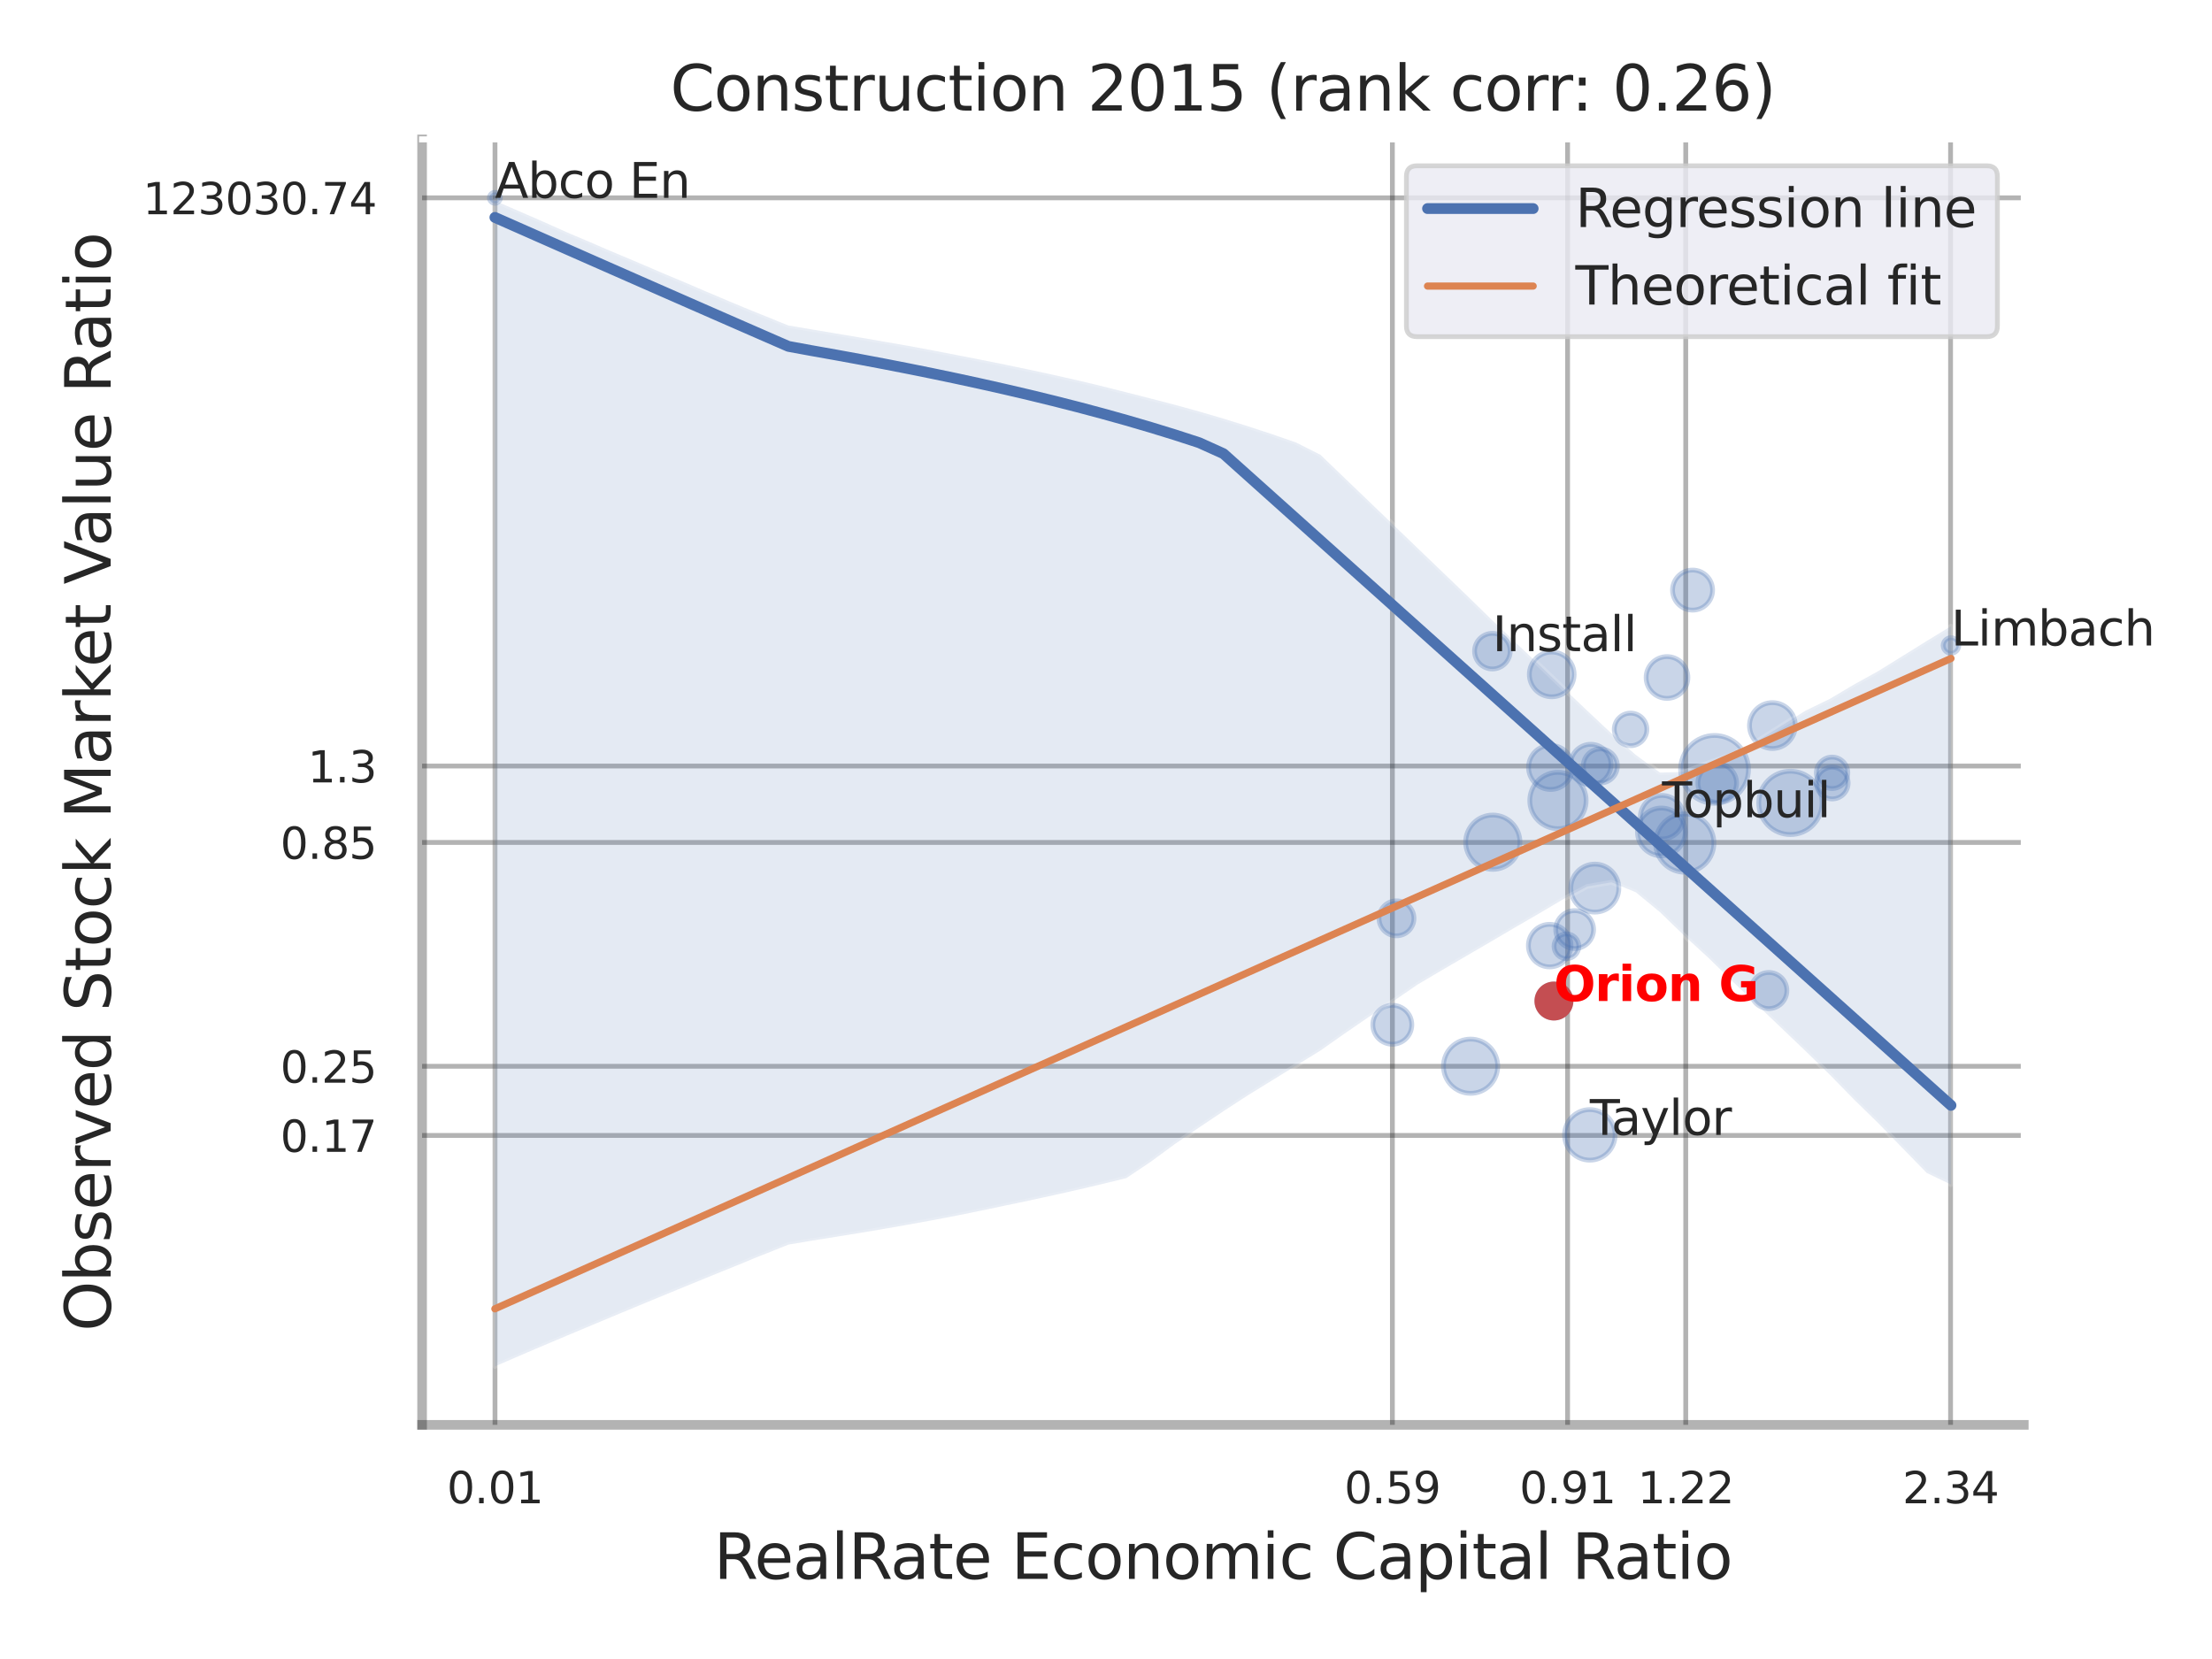
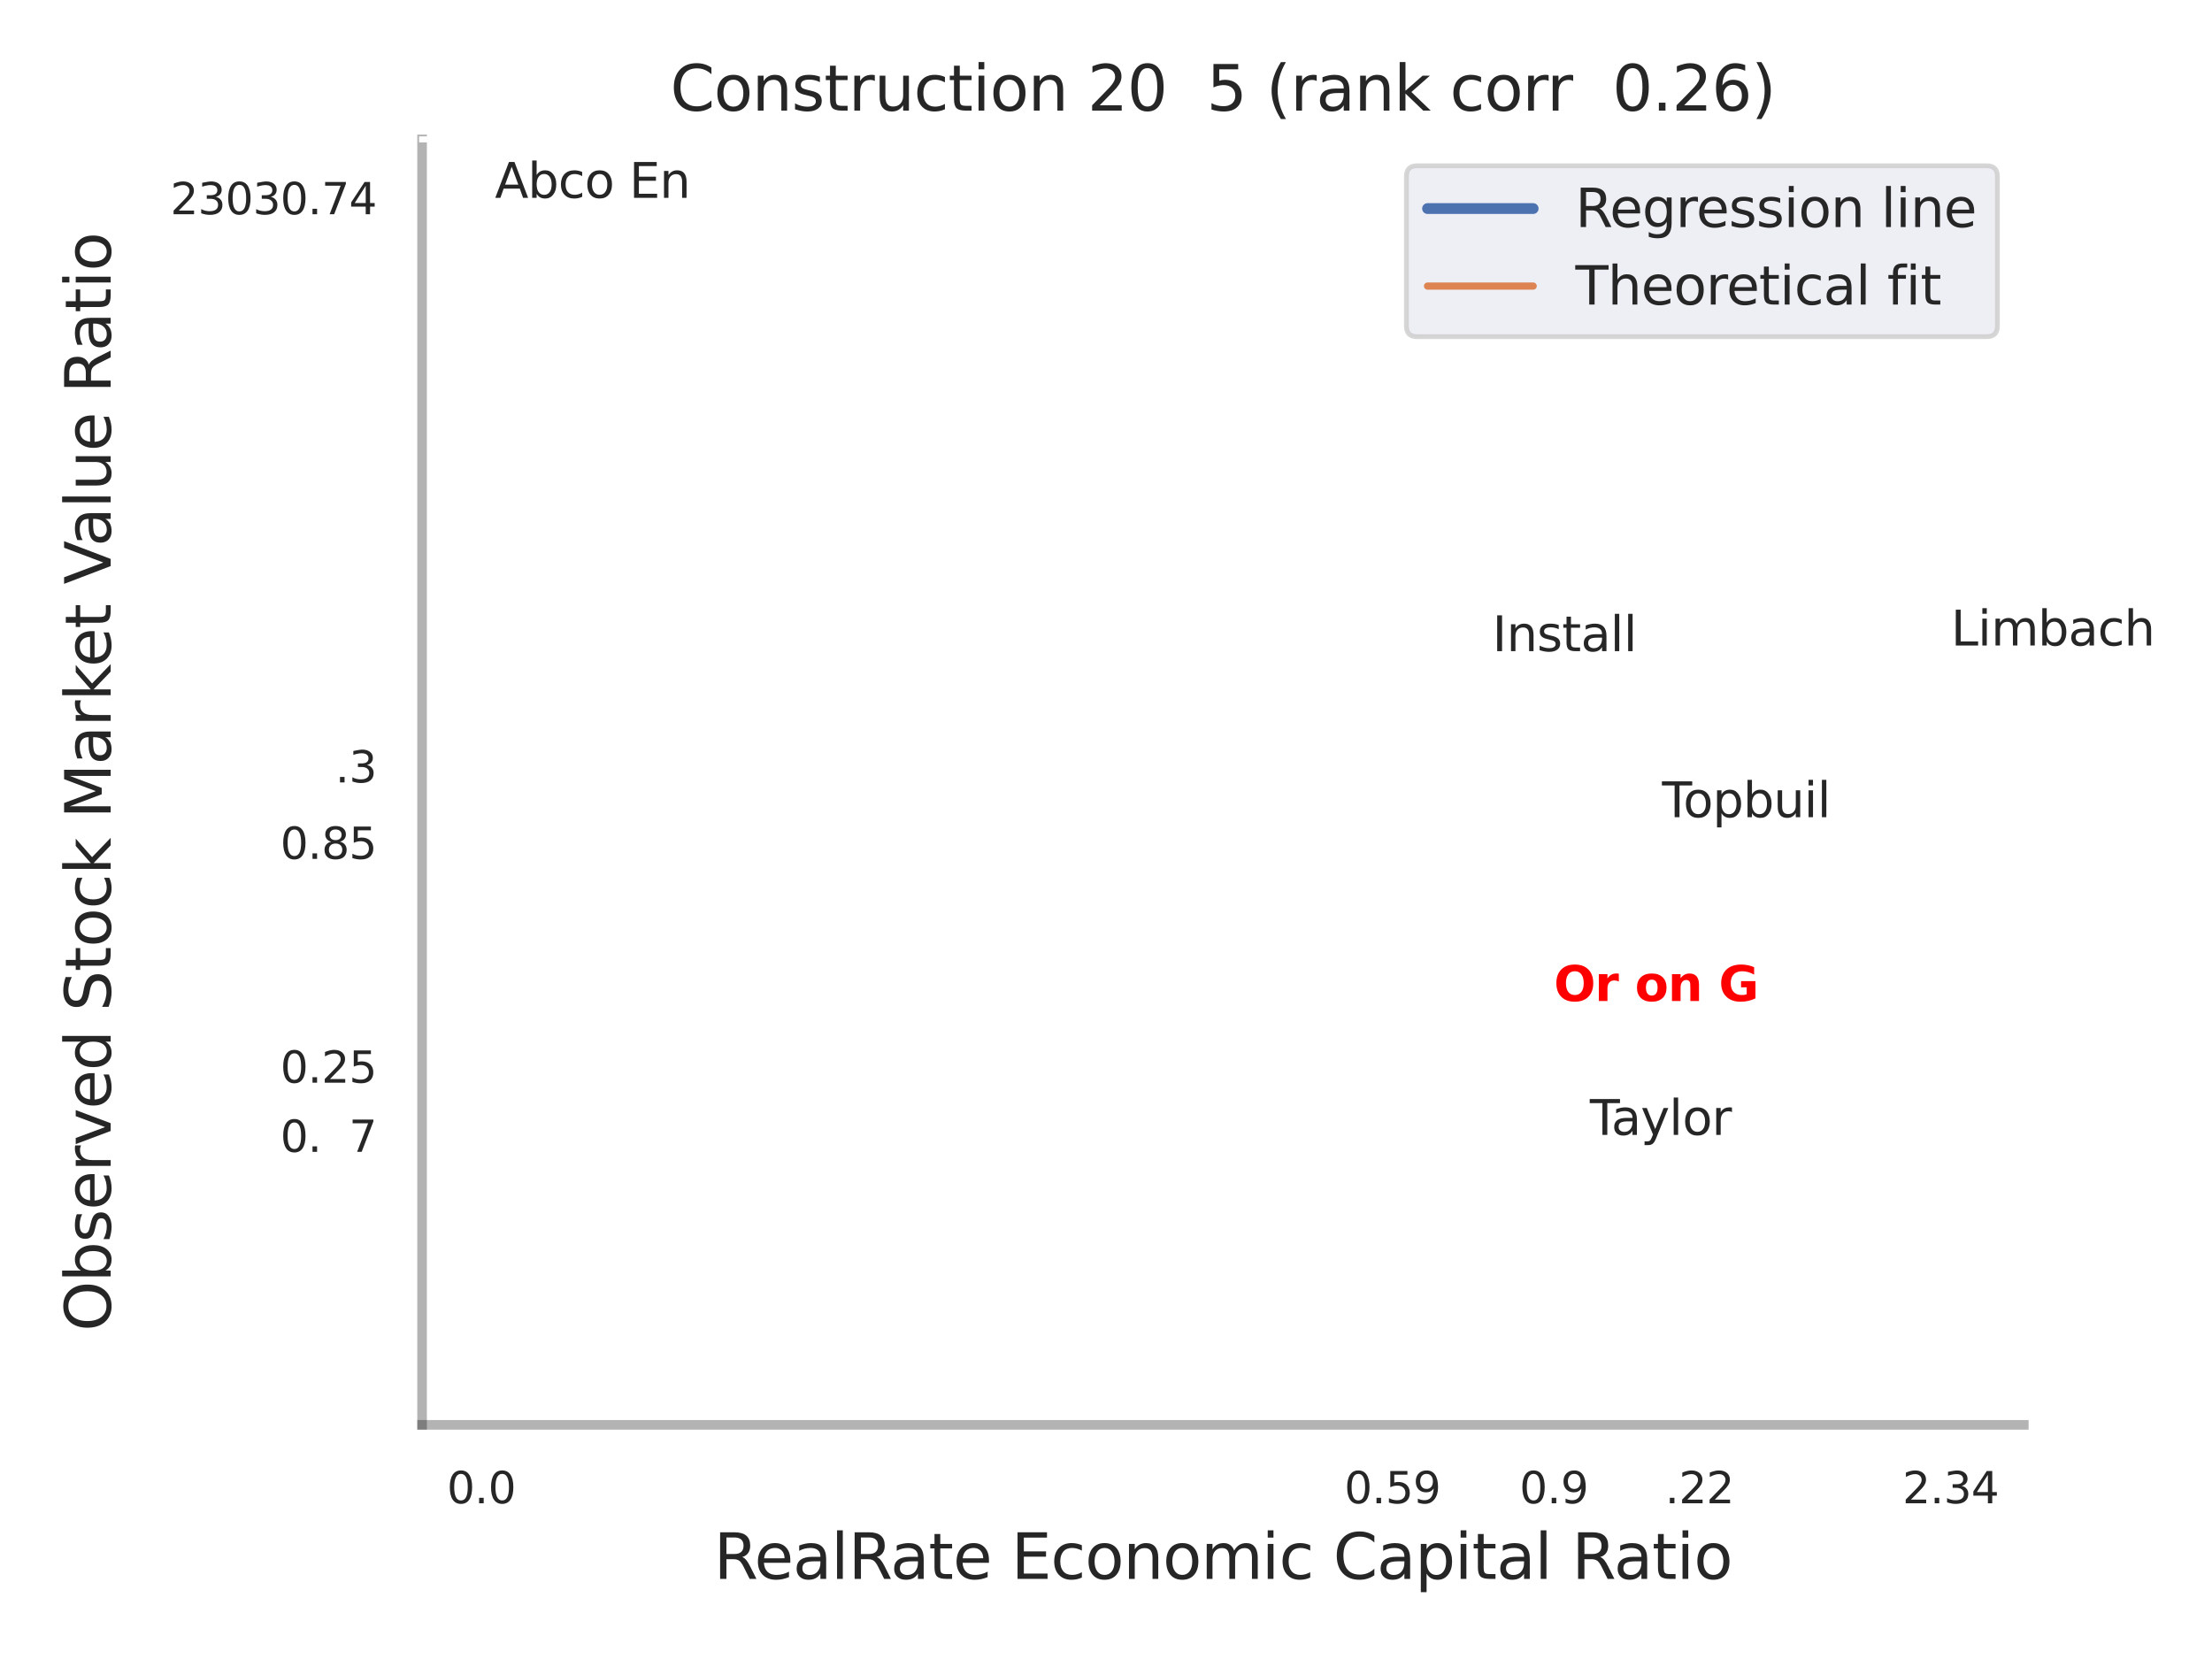
<svg xmlns="http://www.w3.org/2000/svg" xmlns:xlink="http://www.w3.org/1999/xlink" width="460.8pt" height="345.6pt" viewBox="0 0 460.8 345.6" version="1.1">
  <defs>
    <style type="text/css">*{stroke-linejoin: round; stroke-linecap: butt}</style>
  </defs>
  <g id="figure_1">
    <g id="patch_1">
-       <path d="M 0 345.6  L 460.8 345.6  L 460.8 0  L 0 0  z " style="fill: #ffffff" />
-     </g>
+       </g>
    <g id="axes_1">
      <g id="patch_2">
        <path d="M 87.93 296.82  L 421.593 296.82  L 421.593 29.04  L 87.93 29.04  z " style="fill: #ffffff" />
      </g>
      <g id="matplotlib.axis_1">
        <g id="xtick_1">
          <g id="line2d_1">
            <path d="M 103.118 296.82  L 103.118 29.04  " clip-path="url(#p786636f85b)" style="fill: none; stroke: #000000; stroke-opacity: 0.3; stroke-linecap: round" />
          </g>
          <g id="text_1">
            <g style="fill: #262626" transform="translate(93.099 313.159) scale(0.09 -0.09)">
              <defs>
                <path id="DejaVuSans-30" d="M 2034 4250  Q 1547 4250 1301 3770  Q 1056 3291 1056 2328  Q 1056 1369 1301 889  Q 1547 409 2034 409  Q 2525 409 2770 889  Q 3016 1369 3016 2328  Q 3016 3291 2770 3770  Q 2525 4250 2034 4250  z M 2034 4750  Q 2819 4750 3233 4129  Q 3647 3509 3647 2328  Q 3647 1150 3233 529  Q 2819 -91 2034 -91  Q 1250 -91 836 529  Q 422 1150 422 2328  Q 422 3509 836 4129  Q 1250 4750 2034 4750  z " transform="scale(0.016)" />
                <path id="DejaVuSans-2e" d="M 684 794  L 1344 794  L 1344 0  L 684 0  L 684 794  z " transform="scale(0.016)" />
-                 <path id="DejaVuSans-31" d="M 794 531  L 1825 531  L 1825 4091  L 703 3866  L 703 4441  L 1819 4666  L 2450 4666  L 2450 531  L 3481 531  L 3481 0  L 794 0  L 794 531  z " transform="scale(0.016)" />
              </defs>
              <use xlink:href="#DejaVuSans-30" />
              <use xlink:href="#DejaVuSans-2e" x="63.623" />
              <use xlink:href="#DejaVuSans-30" x="95.41" />
              <use xlink:href="#DejaVuSans-31" x="159.033" />
            </g>
          </g>
        </g>
        <g id="xtick_2">
          <g id="line2d_2">
            <path d="M 290.059 296.82  L 290.059 29.04  " clip-path="url(#p786636f85b)" style="fill: none; stroke: #000000; stroke-opacity: 0.3; stroke-linecap: round" />
          </g>
          <g id="text_2">
            <g style="fill: #262626" transform="translate(280.039 313.159) scale(0.09 -0.09)">
              <defs>
                <path id="DejaVuSans-35" d="M 691 4666  L 3169 4666  L 3169 4134  L 1269 4134  L 1269 2991  Q 1406 3038 1543 3061  Q 1681 3084 1819 3084  Q 2600 3084 3056 2656  Q 3513 2228 3513 1497  Q 3513 744 3044 326  Q 2575 -91 1722 -91  Q 1428 -91 1123 -41  Q 819 9 494 109  L 494 744  Q 775 591 1075 516  Q 1375 441 1709 441  Q 2250 441 2565 725  Q 2881 1009 2881 1497  Q 2881 1984 2565 2268  Q 2250 2553 1709 2553  Q 1456 2553 1204 2497  Q 953 2441 691 2322  L 691 4666  z " transform="scale(0.016)" />
                <path id="DejaVuSans-39" d="M 703 97  L 703 672  Q 941 559 1184 500  Q 1428 441 1663 441  Q 2288 441 2617 861  Q 2947 1281 2994 2138  Q 2813 1869 2534 1725  Q 2256 1581 1919 1581  Q 1219 1581 811 2004  Q 403 2428 403 3163  Q 403 3881 828 4315  Q 1253 4750 1959 4750  Q 2769 4750 3195 4129  Q 3622 3509 3622 2328  Q 3622 1225 3098 567  Q 2575 -91 1691 -91  Q 1453 -91 1209 -44  Q 966 3 703 97  z M 1959 2075  Q 2384 2075 2632 2365  Q 2881 2656 2881 3163  Q 2881 3666 2632 3958  Q 2384 4250 1959 4250  Q 1534 4250 1286 3958  Q 1038 3666 1038 3163  Q 1038 2656 1286 2365  Q 1534 2075 1959 2075  z " transform="scale(0.016)" />
              </defs>
              <use xlink:href="#DejaVuSans-30" />
              <use xlink:href="#DejaVuSans-2e" x="63.623" />
              <use xlink:href="#DejaVuSans-35" x="95.41" />
              <use xlink:href="#DejaVuSans-39" x="159.033" />
            </g>
          </g>
        </g>
        <g id="xtick_3">
          <g id="line2d_3">
            <path d="M 326.556 296.82  L 326.556 29.04  " clip-path="url(#p786636f85b)" style="fill: none; stroke: #000000; stroke-opacity: 0.3; stroke-linecap: round" />
          </g>
          <g id="text_3">
            <g style="fill: #262626" transform="translate(316.536 313.159) scale(0.09 -0.09)">
              <use xlink:href="#DejaVuSans-30" />
              <use xlink:href="#DejaVuSans-2e" x="63.623" />
              <use xlink:href="#DejaVuSans-39" x="95.41" />
              <use xlink:href="#DejaVuSans-31" x="159.033" />
            </g>
          </g>
        </g>
        <g id="xtick_4">
          <g id="line2d_4">
            <path d="M 351.17 296.82  L 351.17 29.04  " clip-path="url(#p786636f85b)" style="fill: none; stroke: #000000; stroke-opacity: 0.3; stroke-linecap: round" />
          </g>
          <g id="text_4">
            <g style="fill: #262626" transform="translate(341.15 313.159) scale(0.09 -0.09)">
              <defs>
                <path id="DejaVuSans-32" d="M 1228 531  L 3431 531  L 3431 0  L 469 0  L 469 531  Q 828 903 1448 1529  Q 2069 2156 2228 2338  Q 2531 2678 2651 2914  Q 2772 3150 2772 3378  Q 2772 3750 2511 3984  Q 2250 4219 1831 4219  Q 1534 4219 1204 4116  Q 875 4013 500 3803  L 500 4441  Q 881 4594 1212 4672  Q 1544 4750 1819 4750  Q 2544 4750 2975 4387  Q 3406 4025 3406 3419  Q 3406 3131 3298 2873  Q 3191 2616 2906 2266  Q 2828 2175 2409 1742  Q 1991 1309 1228 531  z " transform="scale(0.016)" />
              </defs>
              <use xlink:href="#DejaVuSans-31" />
              <use xlink:href="#DejaVuSans-2e" x="63.623" />
              <use xlink:href="#DejaVuSans-32" x="95.41" />
              <use xlink:href="#DejaVuSans-32" x="159.033" />
            </g>
          </g>
        </g>
        <g id="xtick_5">
          <g id="line2d_5">
            <path d="M 406.339 296.82  L 406.339 29.04  " clip-path="url(#p786636f85b)" style="fill: none; stroke: #000000; stroke-opacity: 0.3; stroke-linecap: round" />
          </g>
          <g id="text_5">
            <g style="fill: #262626" transform="translate(396.319 313.159) scale(0.09 -0.09)">
              <defs>
-                 <path id="DejaVuSans-33" d="M 2597 2516  Q 3050 2419 3304 2112  Q 3559 1806 3559 1356  Q 3559 666 3084 287  Q 2609 -91 1734 -91  Q 1441 -91 1130 -33  Q 819 25 488 141  L 488 750  Q 750 597 1062 519  Q 1375 441 1716 441  Q 2309 441 2620 675  Q 2931 909 2931 1356  Q 2931 1769 2642 2001  Q 2353 2234 1838 2234  L 1294 2234  L 1294 2753  L 1863 2753  Q 2328 2753 2575 2939  Q 2822 3125 2822 3475  Q 2822 3834 2567 4026  Q 2313 4219 1838 4219  Q 1578 4219 1281 4162  Q 984 4106 628 3988  L 628 4550  Q 988 4650 1302 4700  Q 1616 4750 1894 4750  Q 2613 4750 3031 4423  Q 3450 4097 3450 3541  Q 3450 3153 3228 2886  Q 3006 2619 2597 2516  z " transform="scale(0.016)" />
+                 <path id="DejaVuSans-33" d="M 2597 2516  Q 3050 2419 3304 2112  Q 3559 1806 3559 1356  Q 3559 666 3084 287  Q 2609 -91 1734 -91  Q 1441 -91 1130 -33  Q 819 25 488 141  L 488 750  Q 750 597 1062 519  Q 1375 441 1716 441  Q 2309 441 2620 675  Q 2931 909 2931 1356  Q 2931 1769 2642 2001  Q 2353 2234 1838 2234  L 1294 2234  L 1294 2753  L 1863 2753  Q 2328 2753 2575 2939  Q 2822 3125 2822 3475  Q 2822 3834 2567 4026  Q 2313 4219 1838 4219  Q 1578 4219 1281 4162  Q 984 4106 628 3988  L 628 4550  Q 1616 4750 1894 4750  Q 2613 4750 3031 4423  Q 3450 4097 3450 3541  Q 3450 3153 3228 2886  Q 3006 2619 2597 2516  z " transform="scale(0.016)" />
                <path id="DejaVuSans-34" d="M 2419 4116  L 825 1625  L 2419 1625  L 2419 4116  z M 2253 4666  L 3047 4666  L 3047 1625  L 3713 1625  L 3713 1100  L 3047 1100  L 3047 0  L 2419 0  L 2419 1100  L 313 1100  L 313 1709  L 2253 4666  z " transform="scale(0.016)" />
              </defs>
              <use xlink:href="#DejaVuSans-32" />
              <use xlink:href="#DejaVuSans-2e" x="63.623" />
              <use xlink:href="#DejaVuSans-33" x="95.41" />
              <use xlink:href="#DejaVuSans-34" x="159.033" />
            </g>
          </g>
        </g>
        <g id="xtick_6" />
        <g id="xtick_7" />
        <g id="text_6">
          <g style="fill: #262626" transform="translate(148.708 328.908) scale(0.13 -0.13)">
            <defs>
              <path id="DejaVuSans-52" d="M 2841 2188  Q 3044 2119 3236 1894  Q 3428 1669 3622 1275  L 4263 0  L 3584 0  L 2988 1197  Q 2756 1666 2539 1819  Q 2322 1972 1947 1972  L 1259 1972  L 1259 0  L 628 0  L 628 4666  L 2053 4666  Q 2853 4666 3247 4331  Q 3641 3997 3641 3322  Q 3641 2881 3436 2590  Q 3231 2300 2841 2188  z M 1259 4147  L 1259 2491  L 2053 2491  Q 2509 2491 2742 2702  Q 2975 2913 2975 3322  Q 2975 3731 2742 3939  Q 2509 4147 2053 4147  L 1259 4147  z " transform="scale(0.016)" />
              <path id="DejaVuSans-65" d="M 3597 1894  L 3597 1613  L 953 1613  Q 991 1019 1311 708  Q 1631 397 2203 397  Q 2534 397 2845 478  Q 3156 559 3463 722  L 3463 178  Q 3153 47 2828 -22  Q 2503 -91 2169 -91  Q 1331 -91 842 396  Q 353 884 353 1716  Q 353 2575 817 3079  Q 1281 3584 2069 3584  Q 2775 3584 3186 3129  Q 3597 2675 3597 1894  z M 3022 2063  Q 3016 2534 2758 2815  Q 2500 3097 2075 3097  Q 1594 3097 1305 2825  Q 1016 2553 972 2059  L 3022 2063  z " transform="scale(0.016)" />
              <path id="DejaVuSans-61" d="M 2194 1759  Q 1497 1759 1228 1600  Q 959 1441 959 1056  Q 959 750 1161 570  Q 1363 391 1709 391  Q 2188 391 2477 730  Q 2766 1069 2766 1631  L 2766 1759  L 2194 1759  z M 3341 1997  L 3341 0  L 2766 0  L 2766 531  Q 2569 213 2275 61  Q 1981 -91 1556 -91  Q 1019 -91 701 211  Q 384 513 384 1019  Q 384 1609 779 1909  Q 1175 2209 1959 2209  L 2766 2209  L 2766 2266  Q 2766 2663 2505 2880  Q 2244 3097 1772 3097  Q 1472 3097 1187 3025  Q 903 2953 641 2809  L 641 3341  Q 956 3463 1253 3523  Q 1550 3584 1831 3584  Q 2591 3584 2966 3190  Q 3341 2797 3341 1997  z " transform="scale(0.016)" />
              <path id="DejaVuSans-6c" d="M 603 4863  L 1178 4863  L 1178 0  L 603 0  L 603 4863  z " transform="scale(0.016)" />
              <path id="DejaVuSans-74" d="M 1172 4494  L 1172 3500  L 2356 3500  L 2356 3053  L 1172 3053  L 1172 1153  Q 1172 725 1289 603  Q 1406 481 1766 481  L 2356 481  L 2356 0  L 1766 0  Q 1100 0 847 248  Q 594 497 594 1153  L 594 3053  L 172 3053  L 172 3500  L 594 3500  L 594 4494  L 1172 4494  z " transform="scale(0.016)" />
              <path id="DejaVuSans-20" transform="scale(0.016)" />
              <path id="DejaVuSans-45" d="M 628 4666  L 3578 4666  L 3578 4134  L 1259 4134  L 1259 2753  L 3481 2753  L 3481 2222  L 1259 2222  L 1259 531  L 3634 531  L 3634 0  L 628 0  L 628 4666  z " transform="scale(0.016)" />
              <path id="DejaVuSans-63" d="M 3122 3366  L 3122 2828  Q 2878 2963 2633 3030  Q 2388 3097 2138 3097  Q 1578 3097 1268 2742  Q 959 2388 959 1747  Q 959 1106 1268 751  Q 1578 397 2138 397  Q 2388 397 2633 464  Q 2878 531 3122 666  L 3122 134  Q 2881 22 2623 -34  Q 2366 -91 2075 -91  Q 1284 -91 818 406  Q 353 903 353 1747  Q 353 2603 823 3093  Q 1294 3584 2113 3584  Q 2378 3584 2631 3529  Q 2884 3475 3122 3366  z " transform="scale(0.016)" />
              <path id="DejaVuSans-6f" d="M 1959 3097  Q 1497 3097 1228 2736  Q 959 2375 959 1747  Q 959 1119 1226 758  Q 1494 397 1959 397  Q 2419 397 2687 759  Q 2956 1122 2956 1747  Q 2956 2369 2687 2733  Q 2419 3097 1959 3097  z M 1959 3584  Q 2709 3584 3137 3096  Q 3566 2609 3566 1747  Q 3566 888 3137 398  Q 2709 -91 1959 -91  Q 1206 -91 779 398  Q 353 888 353 1747  Q 353 2609 779 3096  Q 1206 3584 1959 3584  z " transform="scale(0.016)" />
              <path id="DejaVuSans-6e" d="M 3513 2113  L 3513 0  L 2938 0  L 2938 2094  Q 2938 2591 2744 2837  Q 2550 3084 2163 3084  Q 1697 3084 1428 2787  Q 1159 2491 1159 1978  L 1159 0  L 581 0  L 581 3500  L 1159 3500  L 1159 2956  Q 1366 3272 1645 3428  Q 1925 3584 2291 3584  Q 2894 3584 3203 3211  Q 3513 2838 3513 2113  z " transform="scale(0.016)" />
              <path id="DejaVuSans-6d" d="M 3328 2828  Q 3544 3216 3844 3400  Q 4144 3584 4550 3584  Q 5097 3584 5394 3201  Q 5691 2819 5691 2113  L 5691 0  L 5113 0  L 5113 2094  Q 5113 2597 4934 2840  Q 4756 3084 4391 3084  Q 3944 3084 3684 2787  Q 3425 2491 3425 1978  L 3425 0  L 2847 0  L 2847 2094  Q 2847 2600 2669 2842  Q 2491 3084 2119 3084  Q 1678 3084 1418 2786  Q 1159 2488 1159 1978  L 1159 0  L 581 0  L 581 3500  L 1159 3500  L 1159 2956  Q 1356 3278 1631 3431  Q 1906 3584 2284 3584  Q 2666 3584 2933 3390  Q 3200 3197 3328 2828  z " transform="scale(0.016)" />
              <path id="DejaVuSans-69" d="M 603 3500  L 1178 3500  L 1178 0  L 603 0  L 603 3500  z M 603 4863  L 1178 4863  L 1178 4134  L 603 4134  L 603 4863  z " transform="scale(0.016)" />
              <path id="DejaVuSans-43" d="M 4122 4306  L 4122 3641  Q 3803 3938 3442 4084  Q 3081 4231 2675 4231  Q 1875 4231 1450 3742  Q 1025 3253 1025 2328  Q 1025 1406 1450 917  Q 1875 428 2675 428  Q 3081 428 3442 575  Q 3803 722 4122 1019  L 4122 359  Q 3791 134 3420 21  Q 3050 -91 2638 -91  Q 1578 -91 968 557  Q 359 1206 359 2328  Q 359 3453 968 4101  Q 1578 4750 2638 4750  Q 3056 4750 3426 4639  Q 3797 4528 4122 4306  z " transform="scale(0.016)" />
              <path id="DejaVuSans-70" d="M 1159 525  L 1159 -1331  L 581 -1331  L 581 3500  L 1159 3500  L 1159 2969  Q 1341 3281 1617 3432  Q 1894 3584 2278 3584  Q 2916 3584 3314 3078  Q 3713 2572 3713 1747  Q 3713 922 3314 415  Q 2916 -91 2278 -91  Q 1894 -91 1617 61  Q 1341 213 1159 525  z M 3116 1747  Q 3116 2381 2855 2742  Q 2594 3103 2138 3103  Q 1681 3103 1420 2742  Q 1159 2381 1159 1747  Q 1159 1113 1420 752  Q 1681 391 2138 391  Q 2594 391 2855 752  Q 3116 1113 3116 1747  z " transform="scale(0.016)" />
            </defs>
            <use xlink:href="#DejaVuSans-52" />
            <use xlink:href="#DejaVuSans-65" x="64.982" />
            <use xlink:href="#DejaVuSans-61" x="126.506" />
            <use xlink:href="#DejaVuSans-6c" x="187.785" />
            <use xlink:href="#DejaVuSans-52" x="215.568" />
            <use xlink:href="#DejaVuSans-61" x="282.801" />
            <use xlink:href="#DejaVuSans-74" x="344.08" />
            <use xlink:href="#DejaVuSans-65" x="383.289" />
            <use xlink:href="#DejaVuSans-20" x="444.812" />
            <use xlink:href="#DejaVuSans-45" x="476.6" />
            <use xlink:href="#DejaVuSans-63" x="539.783" />
            <use xlink:href="#DejaVuSans-6f" x="594.764" />
            <use xlink:href="#DejaVuSans-6e" x="655.945" />
            <use xlink:href="#DejaVuSans-6f" x="719.324" />
            <use xlink:href="#DejaVuSans-6d" x="780.506" />
            <use xlink:href="#DejaVuSans-69" x="877.918" />
            <use xlink:href="#DejaVuSans-63" x="905.701" />
            <use xlink:href="#DejaVuSans-20" x="960.682" />
            <use xlink:href="#DejaVuSans-43" x="992.469" />
            <use xlink:href="#DejaVuSans-61" x="1062.293" />
            <use xlink:href="#DejaVuSans-70" x="1123.572" />
            <use xlink:href="#DejaVuSans-69" x="1187.049" />
            <use xlink:href="#DejaVuSans-74" x="1214.832" />
            <use xlink:href="#DejaVuSans-61" x="1254.041" />
            <use xlink:href="#DejaVuSans-6c" x="1315.32" />
            <use xlink:href="#DejaVuSans-20" x="1343.104" />
            <use xlink:href="#DejaVuSans-52" x="1374.891" />
            <use xlink:href="#DejaVuSans-61" x="1442.123" />
            <use xlink:href="#DejaVuSans-74" x="1503.402" />
            <use xlink:href="#DejaVuSans-69" x="1542.611" />
            <use xlink:href="#DejaVuSans-6f" x="1570.395" />
          </g>
        </g>
      </g>
      <g id="matplotlib.axis_2">
        <g id="ytick_1">
          <g id="line2d_6">
            <path d="M 87.93 236.53  L 421.593 236.53  " clip-path="url(#p786636f85b)" style="fill: none; stroke: #000000; stroke-opacity: 0.3; stroke-linecap: round" />
          </g>
          <g id="text_7">
            <g style="fill: #262626" transform="translate(58.391 239.95) scale(0.09 -0.09)">
              <defs>
                <path id="DejaVuSans-37" d="M 525 4666  L 3525 4666  L 3525 4397  L 1831 0  L 1172 0  L 2766 4134  L 525 4134  L 525 4666  z " transform="scale(0.016)" />
              </defs>
              <use xlink:href="#DejaVuSans-30" />
              <use xlink:href="#DejaVuSans-2e" x="63.623" />
              <use xlink:href="#DejaVuSans-31" x="95.41" />
              <use xlink:href="#DejaVuSans-37" x="159.033" />
            </g>
          </g>
        </g>
        <g id="ytick_2">
          <g id="line2d_7">
            <path d="M 87.93 222.125  L 421.593 222.125  " clip-path="url(#p786636f85b)" style="fill: none; stroke: #000000; stroke-opacity: 0.3; stroke-linecap: round" />
          </g>
          <g id="text_8">
            <g style="fill: #262626" transform="translate(58.391 225.544) scale(0.09 -0.09)">
              <use xlink:href="#DejaVuSans-30" />
              <use xlink:href="#DejaVuSans-2e" x="63.623" />
              <use xlink:href="#DejaVuSans-32" x="95.41" />
              <use xlink:href="#DejaVuSans-35" x="159.033" />
            </g>
          </g>
        </g>
        <g id="ytick_3">
          <g id="line2d_8">
            <path d="M 87.93 175.496  L 421.593 175.496  " clip-path="url(#p786636f85b)" style="fill: none; stroke: #000000; stroke-opacity: 0.3; stroke-linecap: round" />
          </g>
          <g id="text_9">
            <g style="fill: #262626" transform="translate(58.391 178.915) scale(0.09 -0.09)">
              <defs>
                <path id="DejaVuSans-38" d="M 2034 2216  Q 1584 2216 1326 1975  Q 1069 1734 1069 1313  Q 1069 891 1326 650  Q 1584 409 2034 409  Q 2484 409 2743 651  Q 3003 894 3003 1313  Q 3003 1734 2745 1975  Q 2488 2216 2034 2216  z M 1403 2484  Q 997 2584 770 2862  Q 544 3141 544 3541  Q 544 4100 942 4425  Q 1341 4750 2034 4750  Q 2731 4750 3128 4425  Q 3525 4100 3525 3541  Q 3525 3141 3298 2862  Q 3072 2584 2669 2484  Q 3125 2378 3379 2068  Q 3634 1759 3634 1313  Q 3634 634 3220 271  Q 2806 -91 2034 -91  Q 1263 -91 848 271  Q 434 634 434 1313  Q 434 1759 690 2068  Q 947 2378 1403 2484  z M 1172 3481  Q 1172 3119 1398 2916  Q 1625 2713 2034 2713  Q 2441 2713 2670 2916  Q 2900 3119 2900 3481  Q 2900 3844 2670 4047  Q 2441 4250 2034 4250  Q 1625 4250 1398 4047  Q 1172 3844 1172 3481  z " transform="scale(0.016)" />
              </defs>
              <use xlink:href="#DejaVuSans-30" />
              <use xlink:href="#DejaVuSans-2e" x="63.623" />
              <use xlink:href="#DejaVuSans-38" x="95.41" />
              <use xlink:href="#DejaVuSans-35" x="159.033" />
            </g>
          </g>
        </g>
        <g id="ytick_4">
          <g id="line2d_9">
            <path d="M 87.93 159.574  L 421.593 159.574  " clip-path="url(#p786636f85b)" style="fill: none; stroke: #000000; stroke-opacity: 0.3; stroke-linecap: round" />
          </g>
          <g id="text_10">
            <g style="fill: #262626" transform="translate(64.117 162.993) scale(0.09 -0.09)">
              <use xlink:href="#DejaVuSans-31" />
              <use xlink:href="#DejaVuSans-2e" x="63.623" />
              <use xlink:href="#DejaVuSans-33" x="95.41" />
            </g>
          </g>
        </g>
        <g id="ytick_5">
          <g id="line2d_10">
            <path d="M 87.93 41.212  L 421.593 41.212  " clip-path="url(#p786636f85b)" style="fill: none; stroke: #000000; stroke-opacity: 0.3; stroke-linecap: round" />
          </g>
          <g id="text_11">
            <g style="fill: #262626" transform="translate(29.76 44.632) scale(0.09 -0.09)">
              <use xlink:href="#DejaVuSans-31" />
              <use xlink:href="#DejaVuSans-32" x="63.623" />
              <use xlink:href="#DejaVuSans-33" x="127.246" />
              <use xlink:href="#DejaVuSans-30" x="190.869" />
              <use xlink:href="#DejaVuSans-33" x="254.492" />
              <use xlink:href="#DejaVuSans-30" x="318.115" />
              <use xlink:href="#DejaVuSans-2e" x="381.738" />
              <use xlink:href="#DejaVuSans-37" x="413.525" />
              <use xlink:href="#DejaVuSans-34" x="477.148" />
            </g>
          </g>
        </g>
        <g id="ytick_6" />
        <g id="ytick_7" />
        <g id="ytick_8" />
        <g id="ytick_9" />
        <g id="ytick_10" />
        <g id="text_12">
          <g style="fill: #262626" transform="translate(23.056 277.332) rotate(-90) scale(0.13 -0.13)">
            <defs>
              <path id="DejaVuSans-4f" d="M 2522 4238  Q 1834 4238 1429 3725  Q 1025 3213 1025 2328  Q 1025 1447 1429 934  Q 1834 422 2522 422  Q 3209 422 3611 934  Q 4013 1447 4013 2328  Q 4013 3213 3611 3725  Q 3209 4238 2522 4238  z M 2522 4750  Q 3503 4750 4090 4092  Q 4678 3434 4678 2328  Q 4678 1225 4090 567  Q 3503 -91 2522 -91  Q 1538 -91 948 565  Q 359 1222 359 2328  Q 359 3434 948 4092  Q 1538 4750 2522 4750  z " transform="scale(0.016)" />
              <path id="DejaVuSans-62" d="M 3116 1747  Q 3116 2381 2855 2742  Q 2594 3103 2138 3103  Q 1681 3103 1420 2742  Q 1159 2381 1159 1747  Q 1159 1113 1420 752  Q 1681 391 2138 391  Q 2594 391 2855 752  Q 3116 1113 3116 1747  z M 1159 2969  Q 1341 3281 1617 3432  Q 1894 3584 2278 3584  Q 2916 3584 3314 3078  Q 3713 2572 3713 1747  Q 3713 922 3314 415  Q 2916 -91 2278 -91  Q 1894 -91 1617 61  Q 1341 213 1159 525  L 1159 0  L 581 0  L 581 4863  L 1159 4863  L 1159 2969  z " transform="scale(0.016)" />
              <path id="DejaVuSans-73" d="M 2834 3397  L 2834 2853  Q 2591 2978 2328 3040  Q 2066 3103 1784 3103  Q 1356 3103 1142 2972  Q 928 2841 928 2578  Q 928 2378 1081 2264  Q 1234 2150 1697 2047  L 1894 2003  Q 2506 1872 2764 1633  Q 3022 1394 3022 966  Q 3022 478 2636 193  Q 2250 -91 1575 -91  Q 1294 -91 989 -36  Q 684 19 347 128  L 347 722  Q 666 556 975 473  Q 1284 391 1588 391  Q 1994 391 2212 530  Q 2431 669 2431 922  Q 2431 1156 2273 1281  Q 2116 1406 1581 1522  L 1381 1569  Q 847 1681 609 1914  Q 372 2147 372 2553  Q 372 3047 722 3315  Q 1072 3584 1716 3584  Q 2034 3584 2315 3537  Q 2597 3491 2834 3397  z " transform="scale(0.016)" />
              <path id="DejaVuSans-72" d="M 2631 2963  Q 2534 3019 2420 3045  Q 2306 3072 2169 3072  Q 1681 3072 1420 2755  Q 1159 2438 1159 1844  L 1159 0  L 581 0  L 581 3500  L 1159 3500  L 1159 2956  Q 1341 3275 1631 3429  Q 1922 3584 2338 3584  Q 2397 3584 2469 3576  Q 2541 3569 2628 3553  L 2631 2963  z " transform="scale(0.016)" />
              <path id="DejaVuSans-76" d="M 191 3500  L 800 3500  L 1894 563  L 2988 3500  L 3597 3500  L 2284 0  L 1503 0  L 191 3500  z " transform="scale(0.016)" />
              <path id="DejaVuSans-64" d="M 2906 2969  L 2906 4863  L 3481 4863  L 3481 0  L 2906 0  L 2906 525  Q 2725 213 2448 61  Q 2172 -91 1784 -91  Q 1150 -91 751 415  Q 353 922 353 1747  Q 353 2572 751 3078  Q 1150 3584 1784 3584  Q 2172 3584 2448 3432  Q 2725 3281 2906 2969  z M 947 1747  Q 947 1113 1208 752  Q 1469 391 1925 391  Q 2381 391 2643 752  Q 2906 1113 2906 1747  Q 2906 2381 2643 2742  Q 2381 3103 1925 3103  Q 1469 3103 1208 2742  Q 947 2381 947 1747  z " transform="scale(0.016)" />
              <path id="DejaVuSans-53" d="M 3425 4513  L 3425 3897  Q 3066 4069 2747 4153  Q 2428 4238 2131 4238  Q 1616 4238 1336 4038  Q 1056 3838 1056 3469  Q 1056 3159 1242 3001  Q 1428 2844 1947 2747  L 2328 2669  Q 3034 2534 3370 2195  Q 3706 1856 3706 1288  Q 3706 609 3251 259  Q 2797 -91 1919 -91  Q 1588 -91 1214 -16  Q 841 59 441 206  L 441 856  Q 825 641 1194 531  Q 1563 422 1919 422  Q 2459 422 2753 634  Q 3047 847 3047 1241  Q 3047 1584 2836 1778  Q 2625 1972 2144 2069  L 1759 2144  Q 1053 2284 737 2584  Q 422 2884 422 3419  Q 422 4038 858 4394  Q 1294 4750 2059 4750  Q 2388 4750 2728 4690  Q 3069 4631 3425 4513  z " transform="scale(0.016)" />
              <path id="DejaVuSans-6b" d="M 581 4863  L 1159 4863  L 1159 1991  L 2875 3500  L 3609 3500  L 1753 1863  L 3688 0  L 2938 0  L 1159 1709  L 1159 0  L 581 0  L 581 4863  z " transform="scale(0.016)" />
              <path id="DejaVuSans-4d" d="M 628 4666  L 1569 4666  L 2759 1491  L 3956 4666  L 4897 4666  L 4897 0  L 4281 0  L 4281 4097  L 3078 897  L 2444 897  L 1241 4097  L 1241 0  L 628 0  L 628 4666  z " transform="scale(0.016)" />
              <path id="DejaVuSans-56" d="M 1831 0  L 50 4666  L 709 4666  L 2188 738  L 3669 4666  L 4325 4666  L 2547 0  L 1831 0  z " transform="scale(0.016)" />
              <path id="DejaVuSans-75" d="M 544 1381  L 544 3500  L 1119 3500  L 1119 1403  Q 1119 906 1312 657  Q 1506 409 1894 409  Q 2359 409 2629 706  Q 2900 1003 2900 1516  L 2900 3500  L 3475 3500  L 3475 0  L 2900 0  L 2900 538  Q 2691 219 2414 64  Q 2138 -91 1772 -91  Q 1169 -91 856 284  Q 544 659 544 1381  z M 1991 3584  L 1991 3584  z " transform="scale(0.016)" />
            </defs>
            <use xlink:href="#DejaVuSans-4f" />
            <use xlink:href="#DejaVuSans-62" x="78.711" />
            <use xlink:href="#DejaVuSans-73" x="142.188" />
            <use xlink:href="#DejaVuSans-65" x="194.287" />
            <use xlink:href="#DejaVuSans-72" x="255.811" />
            <use xlink:href="#DejaVuSans-76" x="296.924" />
            <use xlink:href="#DejaVuSans-65" x="356.104" />
            <use xlink:href="#DejaVuSans-64" x="417.627" />
            <use xlink:href="#DejaVuSans-20" x="481.104" />
            <use xlink:href="#DejaVuSans-53" x="512.891" />
            <use xlink:href="#DejaVuSans-74" x="576.367" />
            <use xlink:href="#DejaVuSans-6f" x="615.576" />
            <use xlink:href="#DejaVuSans-63" x="676.758" />
            <use xlink:href="#DejaVuSans-6b" x="731.738" />
            <use xlink:href="#DejaVuSans-20" x="789.648" />
            <use xlink:href="#DejaVuSans-4d" x="821.436" />
            <use xlink:href="#DejaVuSans-61" x="907.715" />
            <use xlink:href="#DejaVuSans-72" x="968.994" />
            <use xlink:href="#DejaVuSans-6b" x="1010.107" />
            <use xlink:href="#DejaVuSans-65" x="1064.393" />
            <use xlink:href="#DejaVuSans-74" x="1125.916" />
            <use xlink:href="#DejaVuSans-20" x="1165.125" />
            <use xlink:href="#DejaVuSans-56" x="1196.912" />
            <use xlink:href="#DejaVuSans-61" x="1257.57" />
            <use xlink:href="#DejaVuSans-6c" x="1318.85" />
            <use xlink:href="#DejaVuSans-75" x="1346.633" />
            <use xlink:href="#DejaVuSans-65" x="1410.012" />
            <use xlink:href="#DejaVuSans-20" x="1471.535" />
            <use xlink:href="#DejaVuSans-52" x="1503.322" />
            <use xlink:href="#DejaVuSans-61" x="1570.555" />
            <use xlink:href="#DejaVuSans-74" x="1631.834" />
            <use xlink:href="#DejaVuSans-69" x="1671.043" />
            <use xlink:href="#DejaVuSans-6f" x="1698.826" />
          </g>
        </g>
      </g>
      <g id="PathCollection_1">
        <path d="M 372.978 173.855  C 374.729 173.855 376.407 173.16 377.645 171.922  C 378.883 170.684 379.578 169.006 379.578 167.255  C 379.578 165.505 378.883 163.826 377.645 162.588  C 376.407 161.351 374.729 160.655 372.978 160.655  C 371.228 160.655 369.549 161.351 368.312 162.588  C 367.074 163.826 366.379 165.505 366.379 167.255  C 366.379 169.006 367.074 170.684 368.312 171.922  C 369.549 173.16 371.228 173.855 372.978 173.855  z " clip-path="url(#p786636f85b)" style="fill: #4c72b0; fill-opacity: 0.3; stroke: #4c72b0; stroke-opacity: 0.3" />
        <path d="M 323.255 145.155  C 324.492 145.155 325.679 144.664 326.553 143.789  C 327.428 142.914 327.92 141.728 327.92 140.49  C 327.92 139.253 327.428 138.067 326.553 137.192  C 325.679 136.317 324.492 135.825 323.255 135.825  C 322.018 135.825 320.831 136.317 319.956 137.192  C 319.081 138.067 318.59 139.253 318.59 140.49  C 318.59 141.728 319.081 142.914 319.956 143.789  C 320.831 144.664 322.018 145.155 323.255 145.155  z " clip-path="url(#p786636f85b)" style="fill: #4c72b0; fill-opacity: 0.3; stroke: #4c72b0; stroke-opacity: 0.3" />
        <path d="M 306.353 227.762  C 307.851 227.762 309.289 227.166 310.349 226.107  C 311.408 225.047 312.004 223.609 312.004 222.111  C 312.004 220.612 311.408 219.174 310.349 218.115  C 309.289 217.055 307.851 216.46 306.353 216.46  C 304.854 216.46 303.416 217.055 302.357 218.115  C 301.297 219.174 300.701 220.612 300.701 222.111  C 300.701 223.609 301.297 225.047 302.357 226.107  C 303.416 227.166 304.854 227.762 306.353 227.762  z " clip-path="url(#p786636f85b)" style="fill: #4c72b0; fill-opacity: 0.3; stroke: #4c72b0; stroke-opacity: 0.3" />
        <path d="M 381.695 166.433  C 382.572 166.433 383.414 166.085 384.034 165.464  C 384.655 164.844 385.003 164.002 385.003 163.125  C 385.003 162.248 384.655 161.406 384.034 160.786  C 383.414 160.165 382.572 159.817 381.695 159.817  C 380.818 159.817 379.976 160.165 379.356 160.786  C 378.736 161.406 378.387 162.248 378.387 163.125  C 378.387 164.002 378.736 164.844 379.356 165.464  C 379.976 166.085 380.818 166.433 381.695 166.433  z " clip-path="url(#p786636f85b)" style="fill: #4c72b0; fill-opacity: 0.3; stroke: #4c72b0; stroke-opacity: 0.3" />
        <path d="M 339.681 155.348  C 340.582 155.348 341.446 154.99 342.083 154.353  C 342.72 153.716 343.078 152.851 343.078 151.95  C 343.078 151.049 342.72 150.185 342.083 149.548  C 341.446 148.911 340.582 148.553 339.681 148.553  C 338.78 148.553 337.916 148.911 337.278 149.548  C 336.641 150.185 336.283 151.049 336.283 151.95  C 336.283 152.851 336.641 153.716 337.278 154.353  C 337.916 154.99 338.78 155.348 339.681 155.348  z " clip-path="url(#p786636f85b)" style="fill: #4c72b0; fill-opacity: 0.3; stroke: #4c72b0; stroke-opacity: 0.3" />
        <path d="M 324.551 172.632  C 326.108 172.632 327.601 172.014 328.701 170.913  C 329.802 169.812 330.421 168.319 330.421 166.762  C 330.421 165.206 329.802 163.713 328.701 162.612  C 327.601 161.511 326.108 160.892 324.551 160.892  C 322.994 160.892 321.501 161.511 320.4 162.612  C 319.299 163.713 318.681 165.206 318.681 166.762  C 318.681 168.319 319.299 169.812 320.4 170.913  C 321.501 172.014 322.994 172.632 324.551 172.632  z " clip-path="url(#p786636f85b)" style="fill: #4c72b0; fill-opacity: 0.3; stroke: #4c72b0; stroke-opacity: 0.3" />
        <path d="M 357.73 167.147  C 358.798 167.147 359.823 166.722 360.579 165.966  C 361.335 165.211 361.759 164.186 361.759 163.117  C 361.759 162.048 361.335 161.023 360.579 160.268  C 359.823 159.512 358.798 159.087 357.73 159.087  C 356.661 159.087 355.636 159.512 354.88 160.268  C 354.125 161.023 353.7 162.048 353.7 163.117  C 353.7 164.186 354.125 165.211 354.88 165.966  C 355.636 166.722 356.661 167.147 357.73 167.147  z " clip-path="url(#p786636f85b)" style="fill: #4c72b0; fill-opacity: 0.3; stroke: #4c72b0; stroke-opacity: 0.3" />
        <path d="M 322.826 201.426  C 324.003 201.426 325.131 200.958 325.963 200.126  C 326.795 199.294 327.262 198.166 327.262 196.99  C 327.262 195.813 326.795 194.685 325.963 193.853  C 325.131 193.021 324.003 192.554 322.826 192.554  C 321.65 192.554 320.521 193.021 319.689 193.853  C 318.858 194.685 318.39 195.813 318.39 196.99  C 318.39 198.166 318.858 199.294 319.689 200.126  C 320.521 200.958 321.65 201.426 322.826 201.426  z " clip-path="url(#p786636f85b)" style="fill: #4c72b0; fill-opacity: 0.3; stroke: #4c72b0; stroke-opacity: 0.3" />
        <path d="M 332.235 190.011  C 333.561 190.011 334.833 189.484 335.771 188.547  C 336.709 187.609 337.236 186.337 337.236 185.01  C 337.236 183.684 336.709 182.412 335.771 181.474  C 334.833 180.536 333.561 180.009 332.235 180.009  C 330.908 180.009 329.636 180.536 328.698 181.474  C 327.76 182.412 327.233 183.684 327.233 185.01  C 327.233 186.337 327.76 187.609 328.698 188.547  C 329.636 189.484 330.908 190.011 332.235 190.011  z " clip-path="url(#p786636f85b)" style="fill: #4c72b0; fill-opacity: 0.3; stroke: #4c72b0; stroke-opacity: 0.3" />
        <path d="M 369.227 155.923  C 370.493 155.923 371.708 155.42 372.604 154.524  C 373.499 153.629 374.002 152.414 374.002 151.147  C 374.002 149.881 373.499 148.666 372.604 147.771  C 371.708 146.875 370.493 146.372 369.227 146.372  C 367.96 146.372 366.746 146.875 365.85 147.771  C 364.955 148.666 364.451 149.881 364.451 151.147  C 364.451 152.414 364.955 153.629 365.85 154.524  C 366.746 155.42 367.96 155.923 369.227 155.923  z " clip-path="url(#p786636f85b)" style="fill: #4c72b0; fill-opacity: 0.3; stroke: #4c72b0; stroke-opacity: 0.3" />
        <path d="M 331.388 163.498  C 332.509 163.498 333.583 163.052 334.376 162.26  C 335.168 161.468 335.613 160.393 335.613 159.273  C 335.613 158.153 335.168 157.078 334.376 156.286  C 333.583 155.494 332.509 155.048 331.388 155.048  C 330.268 155.048 329.193 155.494 328.401 156.286  C 327.609 157.078 327.164 158.153 327.164 159.273  C 327.164 160.393 327.609 161.468 328.401 162.26  C 329.193 163.052 330.268 163.498 331.388 163.498  z " clip-path="url(#p786636f85b)" style="fill: #4c72b0; fill-opacity: 0.3; stroke: #4c72b0; stroke-opacity: 0.3" />
        <path d="M 290.914 194.948  C 291.88 194.948 292.806 194.564 293.489 193.881  C 294.172 193.198 294.556 192.272 294.556 191.306  C 294.556 190.34 294.172 189.413 293.489 188.731  C 292.806 188.048 291.88 187.664 290.914 187.664  C 289.948 187.664 289.021 188.048 288.338 188.731  C 287.655 189.413 287.272 190.34 287.272 191.306  C 287.272 192.272 287.655 193.198 288.338 193.881  C 289.021 194.564 289.948 194.948 290.914 194.948  z " clip-path="url(#p786636f85b)" style="fill: #4c72b0; fill-opacity: 0.3; stroke: #4c72b0; stroke-opacity: 0.3" />
        <path d="M 352.595 127.099  C 353.701 127.099 354.762 126.659 355.545 125.877  C 356.327 125.094 356.767 124.033 356.767 122.927  C 356.767 121.82 356.327 120.759 355.545 119.976  C 354.762 119.194 353.701 118.754 352.595 118.754  C 351.488 118.754 350.427 119.194 349.644 119.976  C 348.862 120.759 348.422 121.82 348.422 122.927  C 348.422 124.033 348.862 125.094 349.644 125.877  C 350.427 126.659 351.488 127.099 352.595 127.099  z " clip-path="url(#p786636f85b)" style="fill: #4c72b0; fill-opacity: 0.3; stroke: #4c72b0; stroke-opacity: 0.3" />
        <path d="M 347.271 145.486  C 348.425 145.486 349.532 145.027 350.347 144.211  C 351.163 143.396 351.622 142.289 351.622 141.135  C 351.622 139.981 351.163 138.875 350.347 138.059  C 349.532 137.243 348.425 136.785 347.271 136.785  C 346.117 136.785 345.011 137.243 344.195 138.059  C 343.379 138.875 342.921 139.981 342.921 141.135  C 342.921 142.289 343.379 143.396 344.195 144.211  C 345.011 145.027 346.117 145.486 347.271 145.486  z " clip-path="url(#p786636f85b)" style="fill: #4c72b0; fill-opacity: 0.3; stroke: #4c72b0; stroke-opacity: 0.3" />
        <path d="M 333.377 163.114  C 334.318 163.114 335.221 162.74 335.887 162.074  C 336.553 161.409 336.927 160.506 336.927 159.565  C 336.927 158.623 336.553 157.72 335.887 157.055  C 335.221 156.389 334.318 156.015 333.377 156.015  C 332.436 156.015 331.533 156.389 330.867 157.055  C 330.202 157.72 329.828 158.623 329.828 159.565  C 329.828 160.506 330.202 161.409 330.867 162.074  C 331.533 162.74 332.436 163.114 333.377 163.114  z " clip-path="url(#p786636f85b)" style="fill: #4c72b0; fill-opacity: 0.3; stroke: #4c72b0; stroke-opacity: 0.3" />
        <path d="M 350.967 181.7  C 352.578 181.7 354.124 181.06 355.263 179.92  C 356.402 178.781 357.042 177.235 357.042 175.624  C 357.042 174.013 356.402 172.467 355.263 171.328  C 354.124 170.189 352.578 169.548 350.967 169.548  C 349.355 169.548 347.81 170.189 346.67 171.328  C 345.531 172.467 344.891 174.013 344.891 175.624  C 344.891 177.235 345.531 178.781 346.67 179.92  C 347.81 181.06 349.355 181.7 350.967 181.7  z " clip-path="url(#p786636f85b)" style="fill: #4c72b0; fill-opacity: 0.3; stroke: #4c72b0; stroke-opacity: 0.3" />
        <path d="M 357.169 167.351  C 359.044 167.351 360.843 166.606 362.169 165.28  C 363.495 163.953 364.24 162.155 364.24 160.28  C 364.24 158.404 363.495 156.606 362.169 155.28  C 360.843 153.953 359.044 153.208 357.169 153.208  C 355.293 153.208 353.495 153.953 352.169 155.28  C 350.843 156.606 350.097 158.404 350.097 160.28  C 350.097 162.155 350.843 163.953 352.169 165.28  C 353.495 166.606 355.293 167.351 357.169 167.351  z " clip-path="url(#p786636f85b)" style="fill: #4c72b0; fill-opacity: 0.3; stroke: #4c72b0; stroke-opacity: 0.3" />
        <path d="M 103.096 42.354  C 103.399 42.354 103.69 42.233 103.904 42.019  C 104.118 41.805 104.238 41.515 104.238 41.212  C 104.238 40.909 104.118 40.619 103.904 40.404  C 103.69 40.19 103.399 40.07 103.096 40.07  C 102.794 40.07 102.503 40.19 102.289 40.404  C 102.075 40.619 101.955 40.909 101.955 41.212  C 101.955 41.515 102.075 41.805 102.289 42.019  C 102.503 42.233 102.794 42.354 103.096 42.354  z " clip-path="url(#p786636f85b)" style="fill: #4c72b0; fill-opacity: 0.3; stroke: #4c72b0; stroke-opacity: 0.3" />
        <path d="M 310.979 181.103  C 312.48 181.103 313.919 180.507 314.98 179.446  C 316.041 178.385 316.637 176.946 316.637 175.446  C 316.637 173.945 316.041 172.506 314.98 171.445  C 313.919 170.384 312.48 169.788 310.979 169.788  C 309.479 169.788 308.039 170.384 306.978 171.445  C 305.917 172.506 305.321 173.945 305.321 175.446  C 305.321 176.946 305.917 178.385 306.978 179.446  C 308.039 180.507 309.479 181.103 310.979 181.103  z " clip-path="url(#p786636f85b)" style="fill: #4c72b0; fill-opacity: 0.3; stroke: #4c72b0; stroke-opacity: 0.3" />
        <path d="M 326.317 199.712  C 327.003 199.712 327.661 199.439 328.146 198.955  C 328.63 198.47 328.903 197.812 328.903 197.126  C 328.903 196.44 328.63 195.783 328.146 195.298  C 327.661 194.813 327.003 194.54 326.317 194.54  C 325.631 194.54 324.974 194.813 324.489 195.298  C 324.004 195.783 323.731 196.44 323.731 197.126  C 323.731 197.812 324.004 198.47 324.489 198.955  C 324.974 199.439 325.631 199.712 326.317 199.712  z " clip-path="url(#p786636f85b)" style="fill: #4c72b0; fill-opacity: 0.3; stroke: #4c72b0; stroke-opacity: 0.3" />
        <path d="M 323.02 164.458  C 324.238 164.458 325.407 163.974 326.268 163.112  C 327.13 162.25 327.614 161.082 327.614 159.863  C 327.614 158.645 327.13 157.476 326.268 156.614  C 325.407 155.753 324.238 155.269 323.02 155.269  C 321.801 155.269 320.632 155.753 319.771 156.614  C 318.909 157.476 318.425 158.645 318.425 159.863  C 318.425 161.082 318.909 162.25 319.771 163.112  C 320.632 163.974 321.801 164.458 323.02 164.458  z " clip-path="url(#p786636f85b)" style="fill: #4c72b0; fill-opacity: 0.3; stroke: #4c72b0; stroke-opacity: 0.3" />
        <path d="M 290.047 217.532  C 291.124 217.532 292.156 217.104 292.918 216.343  C 293.679 215.582 294.107 214.549 294.107 213.472  C 294.107 212.396 293.679 211.363 292.918 210.602  C 292.156 209.84 291.124 209.413 290.047 209.413  C 288.97 209.413 287.938 209.84 287.176 210.602  C 286.415 211.363 285.987 212.396 285.987 213.472  C 285.987 214.549 286.415 215.582 287.176 216.343  C 287.938 217.104 288.97 217.532 290.047 217.532  z " clip-path="url(#p786636f85b)" style="fill: #4c72b0; fill-opacity: 0.3; stroke: #4c72b0; stroke-opacity: 0.3" />
        <path d="M 381.658 164.265  C 382.526 164.265 383.36 163.92 383.974 163.306  C 384.588 162.692 384.933 161.859 384.933 160.99  C 384.933 160.121 384.588 159.288 383.974 158.674  C 383.36 158.06 382.526 157.715 381.658 157.715  C 380.789 157.715 379.956 158.06 379.342 158.674  C 378.728 159.288 378.383 160.121 378.383 160.99  C 378.383 161.859 378.728 162.692 379.342 163.306  C 379.956 163.92 380.789 164.265 381.658 164.265  z " clip-path="url(#p786636f85b)" style="fill: #4c72b0; fill-opacity: 0.3; stroke: #4c72b0; stroke-opacity: 0.3" />
        <path d="M 323.711 212.087  C 324.654 212.087 325.559 211.712 326.225 211.046  C 326.892 210.379 327.267 209.475 327.267 208.532  C 327.267 207.589 326.892 206.685 326.225 206.018  C 325.559 205.351 324.654 204.977 323.711 204.977  C 322.769 204.977 321.864 205.351 321.198 206.018  C 320.531 206.685 320.156 207.589 320.156 208.532  C 320.156 209.475 320.531 210.379 321.198 211.046  C 321.864 211.712 322.769 212.087 323.711 212.087  z " clip-path="url(#p786636f85b)" style="fill: #4c72b0; fill-opacity: 0.3; stroke: #4c72b0; stroke-opacity: 0.3" />
        <path d="M 368.479 210.111  C 369.477 210.111 370.435 209.715 371.14 209.009  C 371.846 208.303 372.243 207.346 372.243 206.348  C 372.243 205.349 371.846 204.392 371.14 203.686  C 370.435 202.98 369.477 202.584 368.479 202.584  C 367.481 202.584 366.524 202.98 365.818 203.686  C 365.112 204.392 364.715 205.349 364.715 206.348  C 364.715 207.346 365.112 208.303 365.818 209.009  C 366.524 209.715 367.481 210.111 368.479 210.111  z " clip-path="url(#p786636f85b)" style="fill: #4c72b0; fill-opacity: 0.3; stroke: #4c72b0; stroke-opacity: 0.3" />
        <path d="M 346.091 178.28  C 347.412 178.28 348.678 177.756 349.611 176.822  C 350.545 175.889 351.069 174.623 351.069 173.303  C 351.069 171.982 350.545 170.716 349.611 169.783  C 348.678 168.849 347.412 168.325 346.091 168.325  C 344.771 168.325 343.505 168.849 342.572 169.783  C 341.638 170.716 341.114 171.982 341.114 173.303  C 341.114 174.623 341.638 175.889 342.572 176.822  C 343.505 177.756 344.771 178.28 346.091 178.28  z " clip-path="url(#p786636f85b)" style="fill: #4c72b0; fill-opacity: 0.3; stroke: #4c72b0; stroke-opacity: 0.3" />
        <path d="M 331.194 241.683  C 332.591 241.683 333.931 241.128 334.919 240.14  C 335.906 239.153 336.461 237.813 336.461 236.416  C 336.461 235.019 335.906 233.679 334.919 232.691  C 333.931 231.704 332.591 231.149 331.194 231.149  C 329.797 231.149 328.457 231.704 327.469 232.691  C 326.482 233.679 325.927 235.019 325.927 236.416  C 325.927 237.813 326.482 239.153 327.469 240.14  C 328.457 241.128 329.797 241.683 331.194 241.683  z " clip-path="url(#p786636f85b)" style="fill: #4c72b0; fill-opacity: 0.3; stroke: #4c72b0; stroke-opacity: 0.3" />
        <path d="M 328.03 197.585  C 329.075 197.585 330.077 197.169 330.816 196.43  C 331.555 195.691 331.971 194.689 331.971 193.644  C 331.971 192.599 331.555 191.596 330.816 190.857  C 330.077 190.118 329.075 189.703 328.03 189.703  C 326.985 189.703 325.982 190.118 325.243 190.857  C 324.504 191.596 324.089 192.599 324.089 193.644  C 324.089 194.689 324.504 195.691 325.243 196.43  C 325.982 197.169 326.985 197.585 328.03 197.585  z " clip-path="url(#p786636f85b)" style="fill: #4c72b0; fill-opacity: 0.3; stroke: #4c72b0; stroke-opacity: 0.3" />
        <path d="M 310.89 139.359  C 311.874 139.359 312.817 138.968 313.513 138.272  C 314.209 137.577 314.6 136.633 314.6 135.649  C 314.6 134.666 314.209 133.722 313.513 133.026  C 312.817 132.331 311.874 131.94 310.89 131.94  C 309.906 131.94 308.963 132.331 308.267 133.026  C 307.571 133.722 307.18 134.666 307.18 135.649  C 307.18 136.633 307.571 137.577 308.267 138.272  C 308.963 138.968 309.906 139.359 310.89 139.359  z " clip-path="url(#p786636f85b)" style="fill: #4c72b0; fill-opacity: 0.3; stroke: #4c72b0; stroke-opacity: 0.3" />
        <path d="M 406.426 136.1  C 406.858 136.1 407.272 135.928 407.577 135.623  C 407.882 135.318 408.054 134.904 408.054 134.472  C 408.054 134.041 407.882 133.627 407.577 133.322  C 407.272 133.016 406.858 132.845 406.426 132.845  C 405.995 132.845 405.581 133.016 405.276 133.322  C 404.97 133.627 404.799 134.041 404.799 134.472  C 404.799 134.904 404.97 135.318 405.276 135.623  C 405.581 135.928 405.995 136.1 406.426 136.1  z " clip-path="url(#p786636f85b)" style="fill: #4c72b0; fill-opacity: 0.3; stroke: #4c72b0; stroke-opacity: 0.3" />
        <path d="M 346.236 174.766  C 347.437 174.766 348.589 174.289 349.438 173.439  C 350.288 172.59 350.765 171.438 350.765 170.236  C 350.765 169.035 350.288 167.883 349.438 167.034  C 348.589 166.184 347.437 165.707 346.236 165.707  C 345.035 165.707 343.882 166.184 343.033 167.034  C 342.184 167.883 341.706 169.035 341.706 170.236  C 341.706 171.438 342.184 172.59 343.033 173.439  C 343.882 174.289 345.035 174.766 346.236 174.766  z " clip-path="url(#p786636f85b)" style="fill: #4c72b0; fill-opacity: 0.3; stroke: #4c72b0; stroke-opacity: 0.3" />
      </g>
      <g id="PolyCollection_1">
        <defs>
          <path id="m13e9db2b2c" d="M 103.096 -303.785  L 103.096 -60.952  L 103.884 -61.293  L 104.682 -61.637  L 105.489 -61.986  L 106.306 -62.339  L 107.134 -62.696  L 107.971 -63.058  L 108.82 -63.424  L 109.679 -63.795  L 110.55 -64.17  L 111.432 -64.548  L 112.326 -64.926  L 113.233 -65.309  L 114.152 -65.697  L 115.084 -66.09  L 116.029 -66.489  L 116.988 -66.893  L 117.96 -67.302  L 118.948 -67.718  L 119.95 -68.139  L 120.968 -68.566  L 122.001 -69  L 123.051 -69.44  L 124.118 -69.886  L 125.202 -70.34  L 126.304 -70.8  L 127.425 -71.268  L 128.565 -71.743  L 129.725 -72.226  L 130.905 -72.717  L 132.107 -73.216  L 133.331 -73.724  L 134.578 -74.241  L 135.85 -74.767  L 137.145 -75.302  L 138.467 -75.847  L 139.816 -76.403  L 141.192 -76.969  L 142.598 -77.546  L 144.034 -78.134  L 145.502 -78.734  L 147.003 -79.347  L 148.539 -79.973  L 150.111 -80.612  L 151.722 -81.266  L 153.372 -81.934  L 155.065 -82.621  L 156.802 -83.359  L 158.585 -84.068  L 160.418 -84.786  L 162.303 -85.545  L 164.243 -86.325  L 168.983 -87.126  L 174.035 -87.933  L 179.087 -88.751  L 184.139 -89.6  L 189.191 -90.488  L 194.243 -91.404  L 199.295 -92.37  L 204.347 -93.397  L 209.399 -94.46  L 214.451 -95.521  L 219.503 -96.619  L 224.555 -97.76  L 229.607 -98.946  L 234.659 -100.187  L 239.711 -103.581  L 244.763 -107.288  L 249.815 -110.74  L 254.867 -114.123  L 259.919 -117.406  L 264.971 -120.522  L 270.023 -123.638  L 275.075 -126.753  L 280.127 -130.309  L 285.179 -133.778  L 290.231 -137.017  L 295.283 -140.484  L 300.335 -143.472  L 305.387 -146.413  L 310.439 -149.357  L 315.491 -152.335  L 320.543 -155.256  L 325.595 -158.248  L 330.647 -160.928  L 335.699 -161.796  L 340.751 -159.738  L 345.802 -155.584  L 350.854 -150.698  L 355.906 -146.058  L 360.958 -141.125  L 366.01 -136.306  L 371.062 -131.487  L 376.114 -126.667  L 381.166 -121.726  L 386.218 -116.562  L 391.27 -111.626  L 396.322 -106.439  L 401.374 -101.254  L 406.426 -98.833  L 406.426 -215.148  L 406.426 -215.148  L 401.374 -212.069  L 396.322 -208.927  L 391.27 -205.796  L 386.218 -203  L 381.166 -200.001  L 376.114 -197.549  L 371.062 -194.383  L 366.01 -191.196  L 360.958 -188.453  L 355.906 -186.716  L 350.854 -184.789  L 345.802 -184.659  L 340.751 -188.344  L 335.699 -192.809  L 330.647 -197.551  L 325.595 -202.35  L 320.543 -207.175  L 315.491 -211.975  L 310.439 -216.791  L 305.387 -221.731  L 300.335 -226.584  L 295.283 -231.438  L 290.231 -236.292  L 285.179 -241.145  L 280.127 -245.998  L 275.075 -250.851  L 270.023 -253.406  L 264.971 -255.16  L 259.919 -256.816  L 254.867 -258.386  L 249.815 -259.873  L 244.763 -261.262  L 239.711 -262.579  L 234.659 -263.866  L 229.607 -265.143  L 224.555 -266.349  L 219.503 -267.49  L 214.451 -268.581  L 209.399 -269.634  L 204.347 -270.653  L 199.295 -271.635  L 194.243 -272.61  L 189.191 -273.554  L 184.139 -274.429  L 179.087 -275.305  L 174.035 -276.147  L 168.983 -276.998  L 164.243 -277.795  L 162.303 -278.564  L 160.418 -279.351  L 158.585 -280.087  L 156.802 -280.8  L 155.065 -281.513  L 153.372 -282.218  L 151.722 -282.903  L 150.111 -283.591  L 148.539 -284.263  L 147.003 -284.901  L 145.502 -285.548  L 144.034 -286.181  L 142.598 -286.795  L 141.192 -287.383  L 139.816 -287.959  L 138.467 -288.523  L 137.145 -289.091  L 135.85 -289.649  L 134.578 -290.193  L 133.331 -290.722  L 132.107 -291.247  L 130.905 -291.751  L 129.725 -292.247  L 128.565 -292.734  L 127.425 -293.217  L 126.304 -293.691  L 125.202 -294.166  L 124.118 -294.642  L 123.051 -295.105  L 122.001 -295.548  L 120.968 -295.985  L 119.95 -296.416  L 118.948 -296.841  L 117.96 -297.274  L 116.988 -297.708  L 116.029 -298.135  L 115.084 -298.557  L 114.152 -298.972  L 113.233 -299.382  L 112.326 -299.783  L 111.432 -300.17  L 110.55 -300.552  L 109.679 -300.93  L 108.82 -301.302  L 107.971 -301.67  L 107.134 -302.033  L 106.306 -302.392  L 105.489 -302.746  L 104.682 -303.096  L 103.884 -303.443  L 103.096 -303.785  z " style="stroke: #ffffff; stroke-opacity: 0.15" />
        </defs>
        <g clip-path="url(#p786636f85b)">
          <use xlink:href="#m13e9db2b2c" x="0" y="345.6" style="fill: #4c72b0; fill-opacity: 0.15; stroke: #ffffff; stroke-opacity: 0.15" />
        </g>
      </g>
      <g id="PathCollection_2">
        <defs>
          <path id="mb78204d25e" d="M 0 3.555  C 0.943 3.555 1.847 3.181 2.514 2.514  C 3.181 1.847 3.555 0.943 3.555 0  C 3.555 -0.943 3.181 -1.847 2.514 -2.514  C 1.847 -3.181 0.943 -3.555 0 -3.555  C -0.943 -3.555 -1.847 -3.181 -2.514 -2.514  C -3.181 -1.847 -3.555 -0.943 -3.555 0  C -3.555 0.943 -3.181 1.847 -2.514 2.514  C -1.847 3.181 -0.943 3.555 0 3.555  z " style="stroke: #c44e52" />
        </defs>
        <g clip-path="url(#p786636f85b)">
          <use xlink:href="#mb78204d25e" x="323.711" y="208.532" style="fill: #c44e52; stroke: #c44e52" />
        </g>
      </g>
      <g id="line2d_11">
        <path d="M 103.096 45.291  L 103.884 45.639  L 104.682 45.992  L 105.489 46.348  L 106.306 46.71  L 107.134 47.075  L 107.971 47.445  L 108.82 47.82  L 109.679 48.2  L 110.55 48.584  L 111.432 48.974  L 112.326 49.369  L 113.233 49.769  L 114.152 50.175  L 115.084 50.586  L 116.029 51.003  L 116.988 51.426  L 117.96 51.855  L 118.948 52.291  L 119.95 52.733  L 120.968 53.181  L 122.001 53.637  L 123.051 54.1  L 124.118 54.57  L 125.202 55.047  L 126.304 55.532  L 127.425 56.026  L 128.565 56.528  L 129.725 57.038  L 130.905 57.558  L 132.107 58.086  L 133.331 58.625  L 134.578 59.173  L 135.85 59.731  L 137.145 60.301  L 138.467 60.881  L 139.816 61.473  L 141.192 62.077  L 142.598 62.694  L 144.034 63.324  L 145.502 63.967  L 147.003 64.625  L 148.539 65.298  L 150.111 65.986  L 151.722 66.691  L 153.372 67.413  L 155.065 68.152  L 156.802 68.911  L 158.585 69.69  L 160.418 70.49  L 162.303 71.312  L 164.243 72.157  L 168.983 73.027  L 174.035 73.924  L 179.087 74.848  L 184.139 75.803  L 189.191 76.789  L 194.243 77.809  L 199.295 78.865  L 204.347 79.961  L 209.399 81.098  L 214.451 82.281  L 219.503 83.513  L 224.555 84.799  L 229.607 86.142  L 234.659 87.55  L 239.711 89.028  L 244.763 90.583  L 249.815 92.225  L 254.867 94.506  L 259.919 99.031  L 264.971 103.556  L 270.023 108.082  L 275.075 112.607  L 280.127 117.133  L 285.179 121.658  L 290.231 126.183  L 295.283 130.709  L 300.335 135.234  L 305.387 139.76  L 310.439 144.285  L 315.491 148.81  L 320.543 153.336  L 325.595 157.861  L 330.647 162.386  L 335.699 166.912  L 340.751 171.437  L 345.802 175.963  L 350.854 180.488  L 355.906 185.013  L 360.958 189.539  L 366.01 194.064  L 371.062 198.59  L 376.114 203.115  L 381.166 207.64  L 386.218 212.166  L 391.27 216.691  L 396.322 221.217  L 401.374 225.742  L 406.426 230.267  " clip-path="url(#p786636f85b)" style="fill: none; stroke: #4c72b0; stroke-width: 2.25; stroke-linecap: round" />
      </g>
      <g id="line2d_12">
        <path d="M 372.978 152.108  L 323.255 174.317  L 306.353 181.866  L 381.695 148.214  L 339.681 166.98  L 324.551 173.738  L 357.73 158.919  L 322.826 174.508  L 332.235 170.306  L 369.227 153.783  L 331.388 170.684  L 290.914 188.762  L 352.595 161.212  L 347.271 163.59  L 333.377 169.796  L 350.967 161.939  L 357.169 159.169  L 103.096 272.65  L 310.979 179.8  L 326.317 172.949  L 323.02 174.422  L 290.047 189.149  L 381.658 148.231  L 323.711 174.113  L 368.479 154.117  L 346.091 164.117  L 331.194 170.771  L 328.03 172.184  L 310.89 179.839  L 406.426 137.168  L 346.236 164.052  " clip-path="url(#p786636f85b)" style="fill: none; stroke: #dd8452; stroke-width: 1.5; stroke-linecap: round" />
      </g>
      <g id="patch_3">
        <path d="M 87.93 296.82  L 87.93 29.04  " style="fill: none; opacity: 0.3; stroke: #000000; stroke-width: 2; stroke-linejoin: miter; stroke-linecap: square" />
      </g>
      <g id="patch_4">
        <path d="M 421.593 296.82  L 421.593 29.04  " style="fill: none; stroke: #ffffff; stroke-width: 1.25; stroke-linejoin: miter; stroke-linecap: square" />
      </g>
      <g id="patch_5">
        <path d="M 87.93 296.82  L 421.593 296.82  " style="fill: none; opacity: 0.3; stroke: #000000; stroke-width: 2; stroke-linejoin: miter; stroke-linecap: square" />
      </g>
      <g id="patch_6">
        <path d="M 87.93 29.04  L 421.593 29.04  " style="fill: none; stroke: #ffffff; stroke-width: 1.25; stroke-linejoin: miter; stroke-linecap: square" />
      </g>
      <g id="text_13">
        <g style="fill: #262626" transform="translate(103.096 41.212) scale(0.1 -0.1)">
          <defs>
            <path id="DejaVuSans-41" d="M 2188 4044  L 1331 1722  L 3047 1722  L 2188 4044  z M 1831 4666  L 2547 4666  L 4325 0  L 3669 0  L 3244 1197  L 1141 1197  L 716 0  L 50 0  L 1831 4666  z " transform="scale(0.016)" />
          </defs>
          <use xlink:href="#DejaVuSans-41" />
          <use xlink:href="#DejaVuSans-62" x="68.408" />
          <use xlink:href="#DejaVuSans-63" x="131.885" />
          <use xlink:href="#DejaVuSans-6f" x="186.865" />
          <use xlink:href="#DejaVuSans-20" x="248.047" />
          <use xlink:href="#DejaVuSans-45" x="279.834" />
          <use xlink:href="#DejaVuSans-6e" x="343.018" />
        </g>
      </g>
      <g id="text_14">
        <g style="fill: #ff0000" transform="translate(323.711 208.532) scale(0.1 -0.1)">
          <defs>
            <path id="DejaVuSans-Bold-4f" d="M 2719 3878  Q 2169 3878 1866 3472  Q 1563 3066 1563 2328  Q 1563 1594 1866 1187  Q 2169 781 2719 781  Q 3272 781 3575 1187  Q 3878 1594 3878 2328  Q 3878 3066 3575 3472  Q 3272 3878 2719 3878  z M 2719 4750  Q 3844 4750 4481 4106  Q 5119 3463 5119 2328  Q 5119 1197 4481 553  Q 3844 -91 2719 -91  Q 1597 -91 958 553  Q 319 1197 319 2328  Q 319 3463 958 4106  Q 1597 4750 2719 4750  z " transform="scale(0.016)" />
            <path id="DejaVuSans-Bold-72" d="M 3138 2547  Q 2991 2616 2845 2648  Q 2700 2681 2553 2681  Q 2122 2681 1889 2404  Q 1656 2128 1656 1613  L 1656 0  L 538 0  L 538 3500  L 1656 3500  L 1656 2925  Q 1872 3269 2151 3426  Q 2431 3584 2822 3584  Q 2878 3584 2943 3579  Q 3009 3575 3134 3559  L 3138 2547  z " transform="scale(0.016)" />
-             <path id="DejaVuSans-Bold-69" d="M 538 3500  L 1656 3500  L 1656 0  L 538 0  L 538 3500  z M 538 4863  L 1656 4863  L 1656 3950  L 538 3950  L 538 4863  z " transform="scale(0.016)" />
            <path id="DejaVuSans-Bold-6f" d="M 2203 2784  Q 1831 2784 1636 2517  Q 1441 2250 1441 1747  Q 1441 1244 1636 976  Q 1831 709 2203 709  Q 2569 709 2762 976  Q 2956 1244 2956 1747  Q 2956 2250 2762 2517  Q 2569 2784 2203 2784  z M 2203 3584  Q 3106 3584 3614 3096  Q 4122 2609 4122 1747  Q 4122 884 3614 396  Q 3106 -91 2203 -91  Q 1297 -91 786 396  Q 275 884 275 1747  Q 275 2609 786 3096  Q 1297 3584 2203 3584  z " transform="scale(0.016)" />
            <path id="DejaVuSans-Bold-6e" d="M 4056 2131  L 4056 0  L 2931 0  L 2931 347  L 2931 1631  Q 2931 2084 2911 2256  Q 2891 2428 2841 2509  Q 2775 2619 2662 2680  Q 2550 2741 2406 2741  Q 2056 2741 1856 2470  Q 1656 2200 1656 1722  L 1656 0  L 538 0  L 538 3500  L 1656 3500  L 1656 2988  Q 1909 3294 2193 3439  Q 2478 3584 2822 3584  Q 3428 3584 3742 3212  Q 4056 2841 4056 2131  z " transform="scale(0.016)" />
            <path id="DejaVuSans-Bold-20" transform="scale(0.016)" />
            <path id="DejaVuSans-Bold-47" d="M 4781 347  Q 4331 128 3847 18  Q 3363 -91 2847 -91  Q 1681 -91 1000 561  Q 319 1213 319 2328  Q 319 3456 1012 4103  Q 1706 4750 2913 4750  Q 3378 4750 3804 4662  Q 4231 4575 4609 4403  L 4609 3438  Q 4219 3659 3833 3768  Q 3447 3878 3059 3878  Q 2341 3878 1952 3476  Q 1563 3075 1563 2328  Q 1563 1588 1938 1184  Q 2313 781 3003 781  Q 3191 781 3352 804  Q 3513 828 3641 878  L 3641 1784  L 2906 1784  L 2906 2591  L 4781 2591  L 4781 347  z " transform="scale(0.016)" />
          </defs>
          <use xlink:href="#DejaVuSans-Bold-4f" />
          <use xlink:href="#DejaVuSans-Bold-72" x="85.01" />
          <use xlink:href="#DejaVuSans-Bold-69" x="134.326" />
          <use xlink:href="#DejaVuSans-Bold-6f" x="168.604" />
          <use xlink:href="#DejaVuSans-Bold-6e" x="237.305" />
          <use xlink:href="#DejaVuSans-Bold-20" x="308.496" />
          <use xlink:href="#DejaVuSans-Bold-47" x="343.311" />
        </g>
      </g>
      <g id="text_15">
        <g style="fill: #262626" transform="translate(331.194 236.416) scale(0.1 -0.1)">
          <defs>
            <path id="DejaVuSans-54" d="M -19 4666  L 3928 4666  L 3928 4134  L 2272 4134  L 2272 0  L 1638 0  L 1638 4134  L -19 4134  L -19 4666  z " transform="scale(0.016)" />
            <path id="DejaVuSans-79" d="M 2059 -325  Q 1816 -950 1584 -1140  Q 1353 -1331 966 -1331  L 506 -1331  L 506 -850  L 844 -850  Q 1081 -850 1212 -737  Q 1344 -625 1503 -206  L 1606 56  L 191 3500  L 800 3500  L 1894 763  L 2988 3500  L 3597 3500  L 2059 -325  z " transform="scale(0.016)" />
          </defs>
          <use xlink:href="#DejaVuSans-54" />
          <use xlink:href="#DejaVuSans-61" x="44.584" />
          <use xlink:href="#DejaVuSans-79" x="105.863" />
          <use xlink:href="#DejaVuSans-6c" x="165.043" />
          <use xlink:href="#DejaVuSans-6f" x="192.826" />
          <use xlink:href="#DejaVuSans-72" x="254.008" />
          <use xlink:href="#DejaVuSans-20" x="295.121" />
        </g>
      </g>
      <g id="text_16">
        <g style="fill: #262626" transform="translate(310.89 135.649) scale(0.1 -0.1)">
          <defs>
            <path id="DejaVuSans-49" d="M 628 4666  L 1259 4666  L 1259 0  L 628 0  L 628 4666  z " transform="scale(0.016)" />
          </defs>
          <use xlink:href="#DejaVuSans-49" />
          <use xlink:href="#DejaVuSans-6e" x="29.492" />
          <use xlink:href="#DejaVuSans-73" x="92.871" />
          <use xlink:href="#DejaVuSans-74" x="144.971" />
          <use xlink:href="#DejaVuSans-61" x="184.18" />
          <use xlink:href="#DejaVuSans-6c" x="245.459" />
          <use xlink:href="#DejaVuSans-6c" x="273.242" />
        </g>
      </g>
      <g id="text_17">
        <g style="fill: #262626" transform="translate(406.426 134.472) scale(0.1 -0.1)">
          <defs>
            <path id="DejaVuSans-4c" d="M 628 4666  L 1259 4666  L 1259 531  L 3531 531  L 3531 0  L 628 0  L 628 4666  z " transform="scale(0.016)" />
            <path id="DejaVuSans-68" d="M 3513 2113  L 3513 0  L 2938 0  L 2938 2094  Q 2938 2591 2744 2837  Q 2550 3084 2163 3084  Q 1697 3084 1428 2787  Q 1159 2491 1159 1978  L 1159 0  L 581 0  L 581 4863  L 1159 4863  L 1159 2956  Q 1366 3272 1645 3428  Q 1925 3584 2291 3584  Q 2894 3584 3203 3211  Q 3513 2838 3513 2113  z " transform="scale(0.016)" />
          </defs>
          <use xlink:href="#DejaVuSans-4c" />
          <use xlink:href="#DejaVuSans-69" x="55.713" />
          <use xlink:href="#DejaVuSans-6d" x="83.496" />
          <use xlink:href="#DejaVuSans-62" x="180.908" />
          <use xlink:href="#DejaVuSans-61" x="244.385" />
          <use xlink:href="#DejaVuSans-63" x="305.664" />
          <use xlink:href="#DejaVuSans-68" x="360.645" />
        </g>
      </g>
      <g id="text_18">
        <g style="fill: #262626" transform="translate(346.236 170.236) scale(0.1 -0.1)">
          <use xlink:href="#DejaVuSans-54" />
          <use xlink:href="#DejaVuSans-6f" x="44.084" />
          <use xlink:href="#DejaVuSans-70" x="105.266" />
          <use xlink:href="#DejaVuSans-62" x="168.742" />
          <use xlink:href="#DejaVuSans-75" x="232.219" />
          <use xlink:href="#DejaVuSans-69" x="295.598" />
          <use xlink:href="#DejaVuSans-6c" x="323.381" />
        </g>
      </g>
      <g id="text_19">
        <g style="fill: #262626" transform="translate(139.629 23.04) scale(0.13 -0.13)">
          <defs>
            <path id="DejaVuSans-28" d="M 1984 4856  Q 1566 4138 1362 3434  Q 1159 2731 1159 2009  Q 1159 1288 1364 580  Q 1569 -128 1984 -844  L 1484 -844  Q 1016 -109 783 600  Q 550 1309 550 2009  Q 550 2706 781 3412  Q 1013 4119 1484 4856  L 1984 4856  z " transform="scale(0.016)" />
-             <path id="DejaVuSans-3a" d="M 750 794  L 1409 794  L 1409 0  L 750 0  L 750 794  z M 750 3309  L 1409 3309  L 1409 2516  L 750 2516  L 750 3309  z " transform="scale(0.016)" />
            <path id="DejaVuSans-36" d="M 2113 2584  Q 1688 2584 1439 2293  Q 1191 2003 1191 1497  Q 1191 994 1439 701  Q 1688 409 2113 409  Q 2538 409 2786 701  Q 3034 994 3034 1497  Q 3034 2003 2786 2293  Q 2538 2584 2113 2584  z M 3366 4563  L 3366 3988  Q 3128 4100 2886 4159  Q 2644 4219 2406 4219  Q 1781 4219 1451 3797  Q 1122 3375 1075 2522  Q 1259 2794 1537 2939  Q 1816 3084 2150 3084  Q 2853 3084 3261 2657  Q 3669 2231 3669 1497  Q 3669 778 3244 343  Q 2819 -91 2113 -91  Q 1303 -91 875 529  Q 447 1150 447 2328  Q 447 3434 972 4092  Q 1497 4750 2381 4750  Q 2619 4750 2861 4703  Q 3103 4656 3366 4563  z " transform="scale(0.016)" />
            <path id="DejaVuSans-29" d="M 513 4856  L 1013 4856  Q 1481 4119 1714 3412  Q 1947 2706 1947 2009  Q 1947 1309 1714 600  Q 1481 -109 1013 -844  L 513 -844  Q 928 -128 1133 580  Q 1338 1288 1338 2009  Q 1338 2731 1133 3434  Q 928 4138 513 4856  z " transform="scale(0.016)" />
          </defs>
          <use xlink:href="#DejaVuSans-43" />
          <use xlink:href="#DejaVuSans-6f" x="69.824" />
          <use xlink:href="#DejaVuSans-6e" x="131.006" />
          <use xlink:href="#DejaVuSans-73" x="194.385" />
          <use xlink:href="#DejaVuSans-74" x="246.484" />
          <use xlink:href="#DejaVuSans-72" x="285.693" />
          <use xlink:href="#DejaVuSans-75" x="326.807" />
          <use xlink:href="#DejaVuSans-63" x="390.186" />
          <use xlink:href="#DejaVuSans-74" x="445.166" />
          <use xlink:href="#DejaVuSans-69" x="484.375" />
          <use xlink:href="#DejaVuSans-6f" x="512.158" />
          <use xlink:href="#DejaVuSans-6e" x="573.34" />
          <use xlink:href="#DejaVuSans-20" x="636.719" />
          <use xlink:href="#DejaVuSans-32" x="668.506" />
          <use xlink:href="#DejaVuSans-30" x="732.129" />
          <use xlink:href="#DejaVuSans-31" x="795.752" />
          <use xlink:href="#DejaVuSans-35" x="859.375" />
          <use xlink:href="#DejaVuSans-20" x="922.998" />
          <use xlink:href="#DejaVuSans-28" x="954.785" />
          <use xlink:href="#DejaVuSans-72" x="993.799" />
          <use xlink:href="#DejaVuSans-61" x="1034.912" />
          <use xlink:href="#DejaVuSans-6e" x="1096.191" />
          <use xlink:href="#DejaVuSans-6b" x="1159.57" />
          <use xlink:href="#DejaVuSans-20" x="1217.48" />
          <use xlink:href="#DejaVuSans-63" x="1249.268" />
          <use xlink:href="#DejaVuSans-6f" x="1304.248" />
          <use xlink:href="#DejaVuSans-72" x="1365.43" />
          <use xlink:href="#DejaVuSans-72" x="1404.793" />
          <use xlink:href="#DejaVuSans-3a" x="1444.156" />
          <use xlink:href="#DejaVuSans-20" x="1477.848" />
          <use xlink:href="#DejaVuSans-30" x="1509.635" />
          <use xlink:href="#DejaVuSans-2e" x="1573.258" />
          <use xlink:href="#DejaVuSans-32" x="1605.045" />
          <use xlink:href="#DejaVuSans-36" x="1668.668" />
          <use xlink:href="#DejaVuSans-29" x="1732.291" />
        </g>
      </g>
      <g id="legend_1">
        <g id="patch_7">
          <path d="M 295.184 70.132  L 413.893 70.132  Q 416.093 70.132 416.093 67.932  L 416.093 36.74  Q 416.093 34.54 413.893 34.54  L 295.184 34.54  Q 292.984 34.54 292.984 36.74  L 292.984 67.932  Q 292.984 70.132 295.184 70.132  z " style="fill: #eaeaf2; opacity: 0.8; stroke: #cccccc; stroke-linejoin: miter" />
        </g>
        <g id="line2d_13">
          <path d="M 297.384 43.448  L 308.384 43.448  L 319.384 43.448  " style="fill: none; stroke: #4c72b0; stroke-width: 2.25; stroke-linecap: round" />
        </g>
        <g id="text_20">
          <g style="fill: #262626" transform="translate(328.184 47.298) scale(0.11 -0.11)">
            <defs>
              <path id="DejaVuSans-67" d="M 2906 1791  Q 2906 2416 2648 2759  Q 2391 3103 1925 3103  Q 1463 3103 1205 2759  Q 947 2416 947 1791  Q 947 1169 1205 825  Q 1463 481 1925 481  Q 2391 481 2648 825  Q 2906 1169 2906 1791  z M 3481 434  Q 3481 -459 3084 -895  Q 2688 -1331 1869 -1331  Q 1566 -1331 1297 -1286  Q 1028 -1241 775 -1147  L 775 -588  Q 1028 -725 1275 -790  Q 1522 -856 1778 -856  Q 2344 -856 2625 -561  Q 2906 -266 2906 331  L 2906 616  Q 2728 306 2450 153  Q 2172 0 1784 0  Q 1141 0 747 490  Q 353 981 353 1791  Q 353 2603 747 3093  Q 1141 3584 1784 3584  Q 2172 3584 2450 3431  Q 2728 3278 2906 2969  L 2906 3500  L 3481 3500  L 3481 434  z " transform="scale(0.016)" />
            </defs>
            <use xlink:href="#DejaVuSans-52" />
            <use xlink:href="#DejaVuSans-65" x="64.982" />
            <use xlink:href="#DejaVuSans-67" x="126.506" />
            <use xlink:href="#DejaVuSans-72" x="189.982" />
            <use xlink:href="#DejaVuSans-65" x="228.846" />
            <use xlink:href="#DejaVuSans-73" x="290.369" />
            <use xlink:href="#DejaVuSans-73" x="342.469" />
            <use xlink:href="#DejaVuSans-69" x="394.568" />
            <use xlink:href="#DejaVuSans-6f" x="422.352" />
            <use xlink:href="#DejaVuSans-6e" x="483.533" />
            <use xlink:href="#DejaVuSans-20" x="546.912" />
            <use xlink:href="#DejaVuSans-6c" x="578.699" />
            <use xlink:href="#DejaVuSans-69" x="606.482" />
            <use xlink:href="#DejaVuSans-6e" x="634.266" />
            <use xlink:href="#DejaVuSans-65" x="697.645" />
          </g>
        </g>
        <g id="line2d_14">
          <path d="M 297.384 59.594  L 308.384 59.594  L 319.384 59.594  " style="fill: none; stroke: #dd8452; stroke-width: 1.5; stroke-linecap: round" />
        </g>
        <g id="text_21">
          <g style="fill: #262626" transform="translate(328.184 63.444) scale(0.11 -0.11)">
            <defs>
              <path id="DejaVuSans-66" d="M 2375 4863  L 2375 4384  L 1825 4384  Q 1516 4384 1395 4259  Q 1275 4134 1275 3809  L 1275 3500  L 2222 3500  L 2222 3053  L 1275 3053  L 1275 0  L 697 0  L 697 3053  L 147 3053  L 147 3500  L 697 3500  L 697 3744  Q 697 4328 969 4595  Q 1241 4863 1831 4863  L 2375 4863  z " transform="scale(0.016)" />
            </defs>
            <use xlink:href="#DejaVuSans-54" />
            <use xlink:href="#DejaVuSans-68" x="61.084" />
            <use xlink:href="#DejaVuSans-65" x="124.463" />
            <use xlink:href="#DejaVuSans-6f" x="185.986" />
            <use xlink:href="#DejaVuSans-72" x="247.168" />
            <use xlink:href="#DejaVuSans-65" x="286.031" />
            <use xlink:href="#DejaVuSans-74" x="347.555" />
            <use xlink:href="#DejaVuSans-69" x="386.764" />
            <use xlink:href="#DejaVuSans-63" x="414.547" />
            <use xlink:href="#DejaVuSans-61" x="469.527" />
            <use xlink:href="#DejaVuSans-6c" x="530.807" />
            <use xlink:href="#DejaVuSans-20" x="558.59" />
            <use xlink:href="#DejaVuSans-66" x="590.377" />
            <use xlink:href="#DejaVuSans-69" x="625.582" />
            <use xlink:href="#DejaVuSans-74" x="653.365" />
          </g>
        </g>
      </g>
    </g>
  </g>
  <defs>
    <clipPath id="p786636f85b">
-       <rect x="87.93" y="29.04" width="333.663" height="267.78" />
-     </clipPath>
+       </clipPath>
  </defs>
</svg>